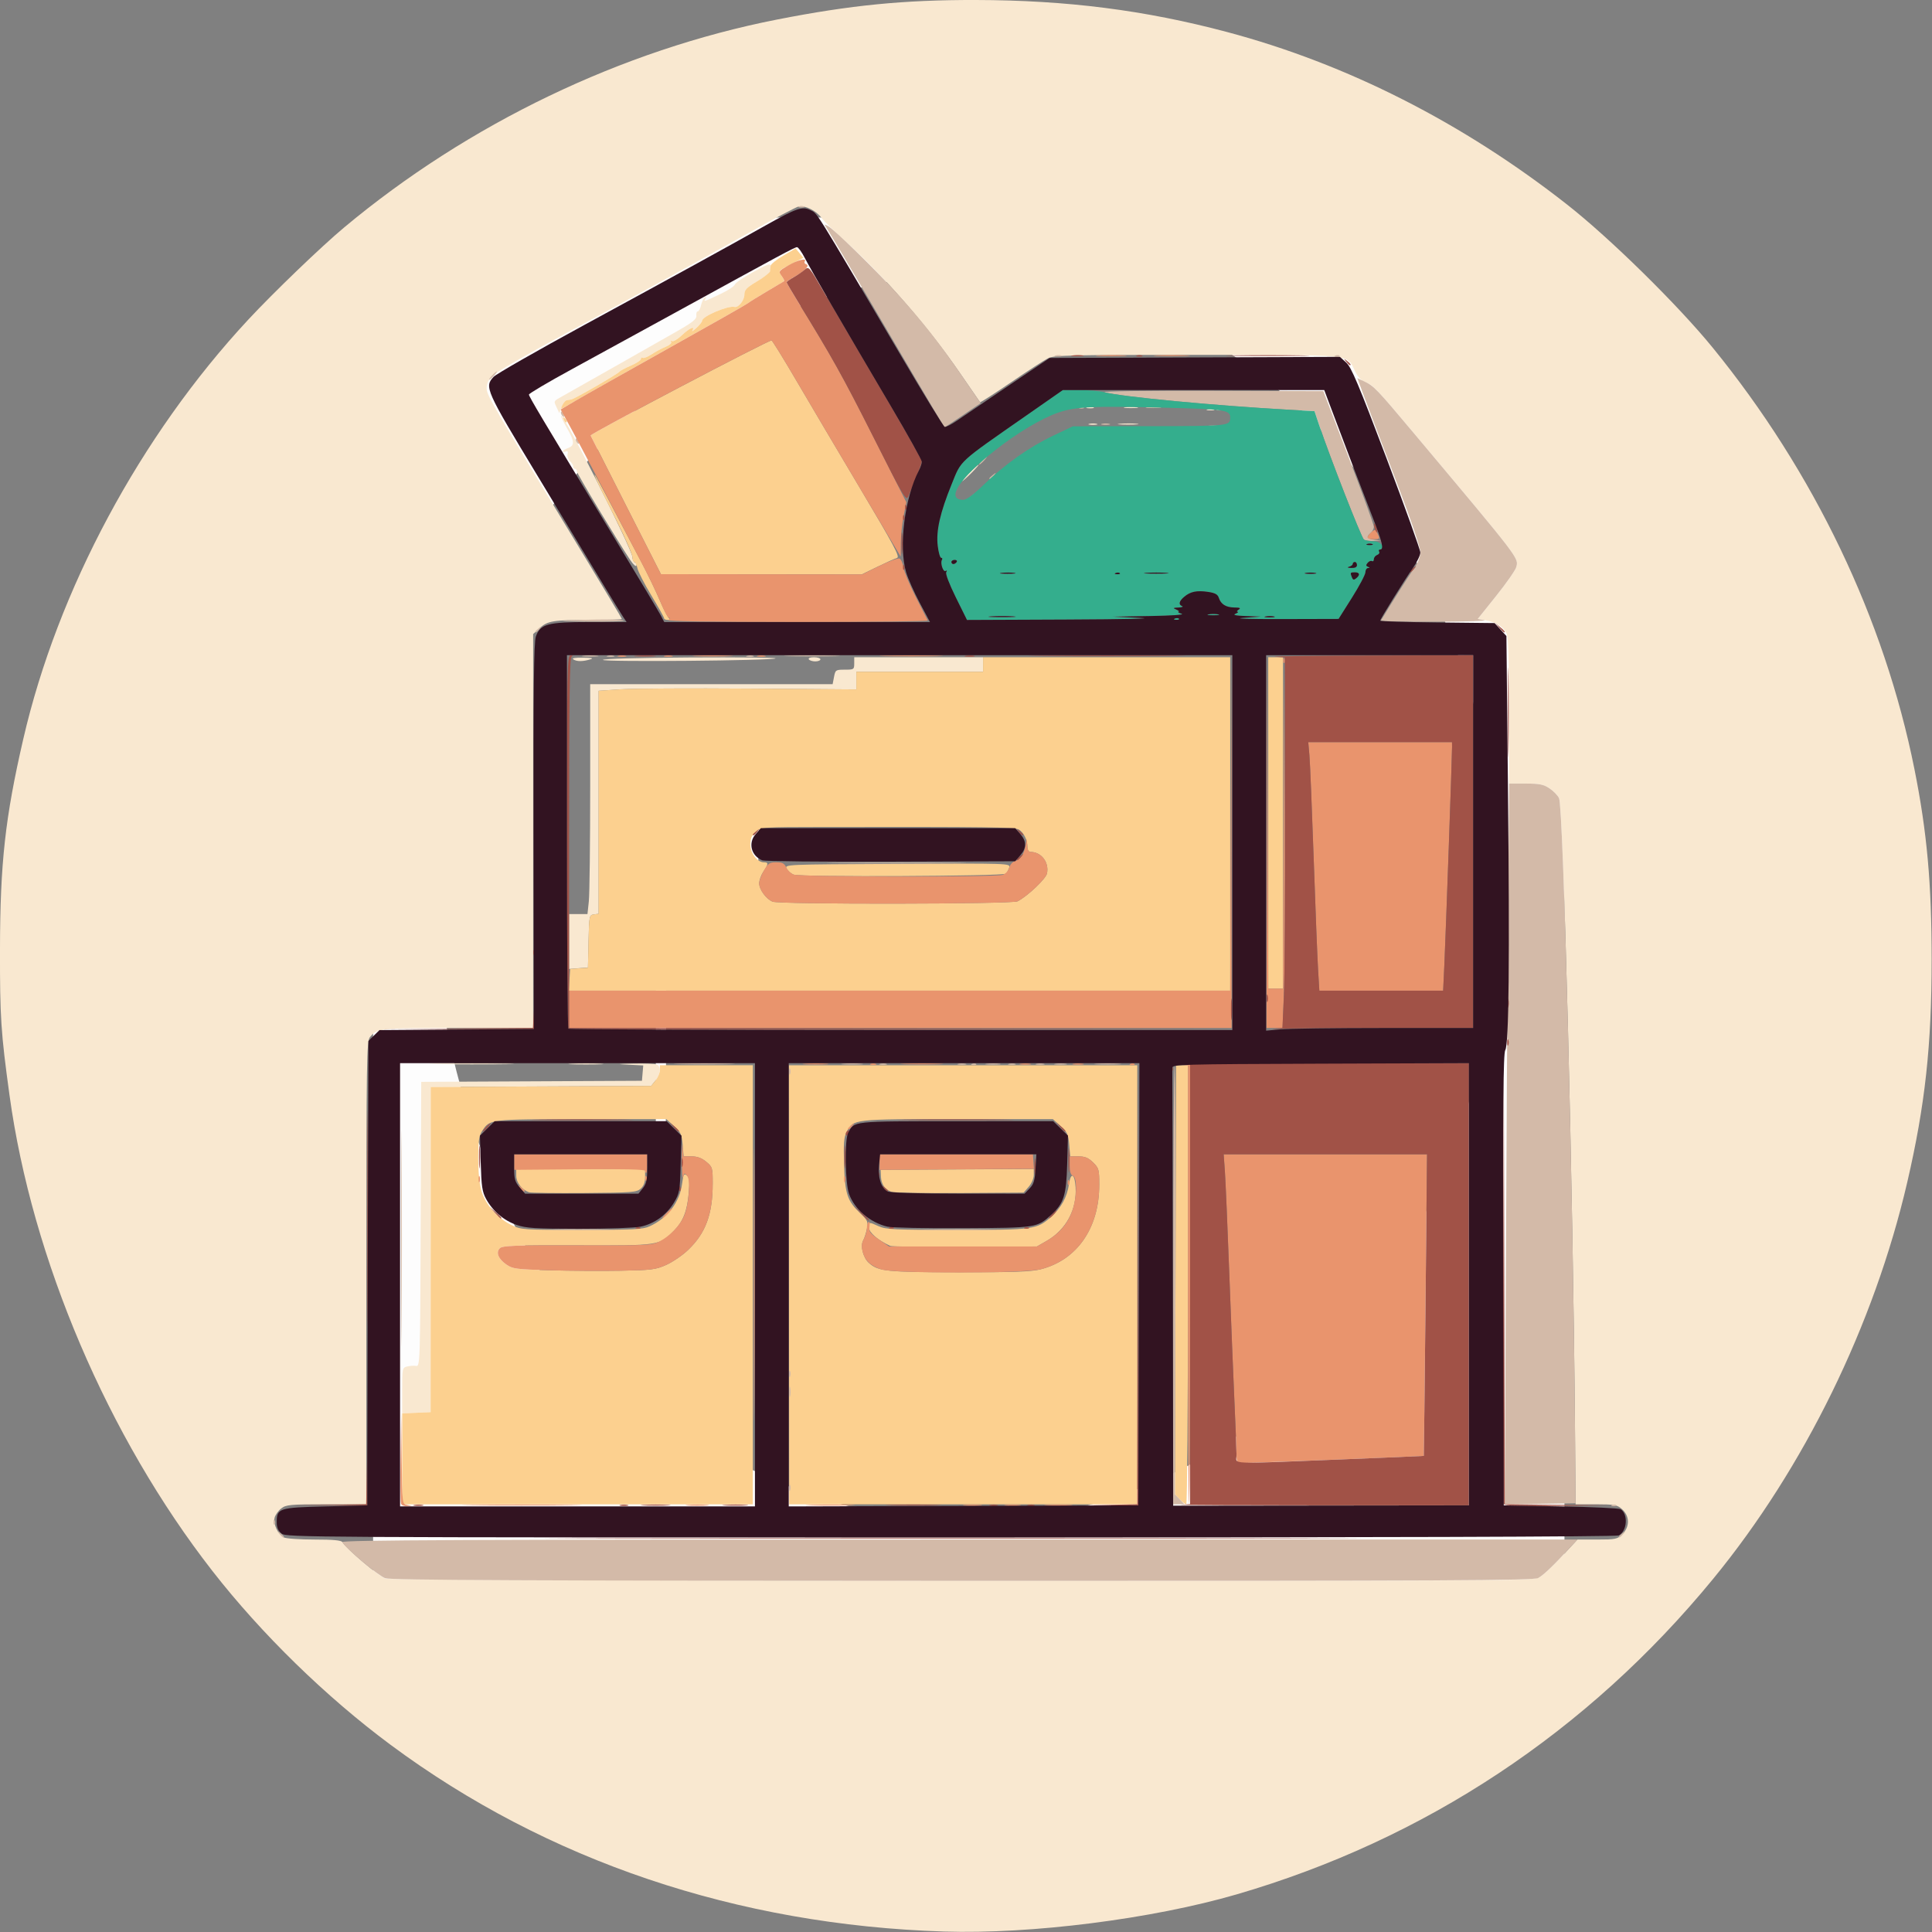
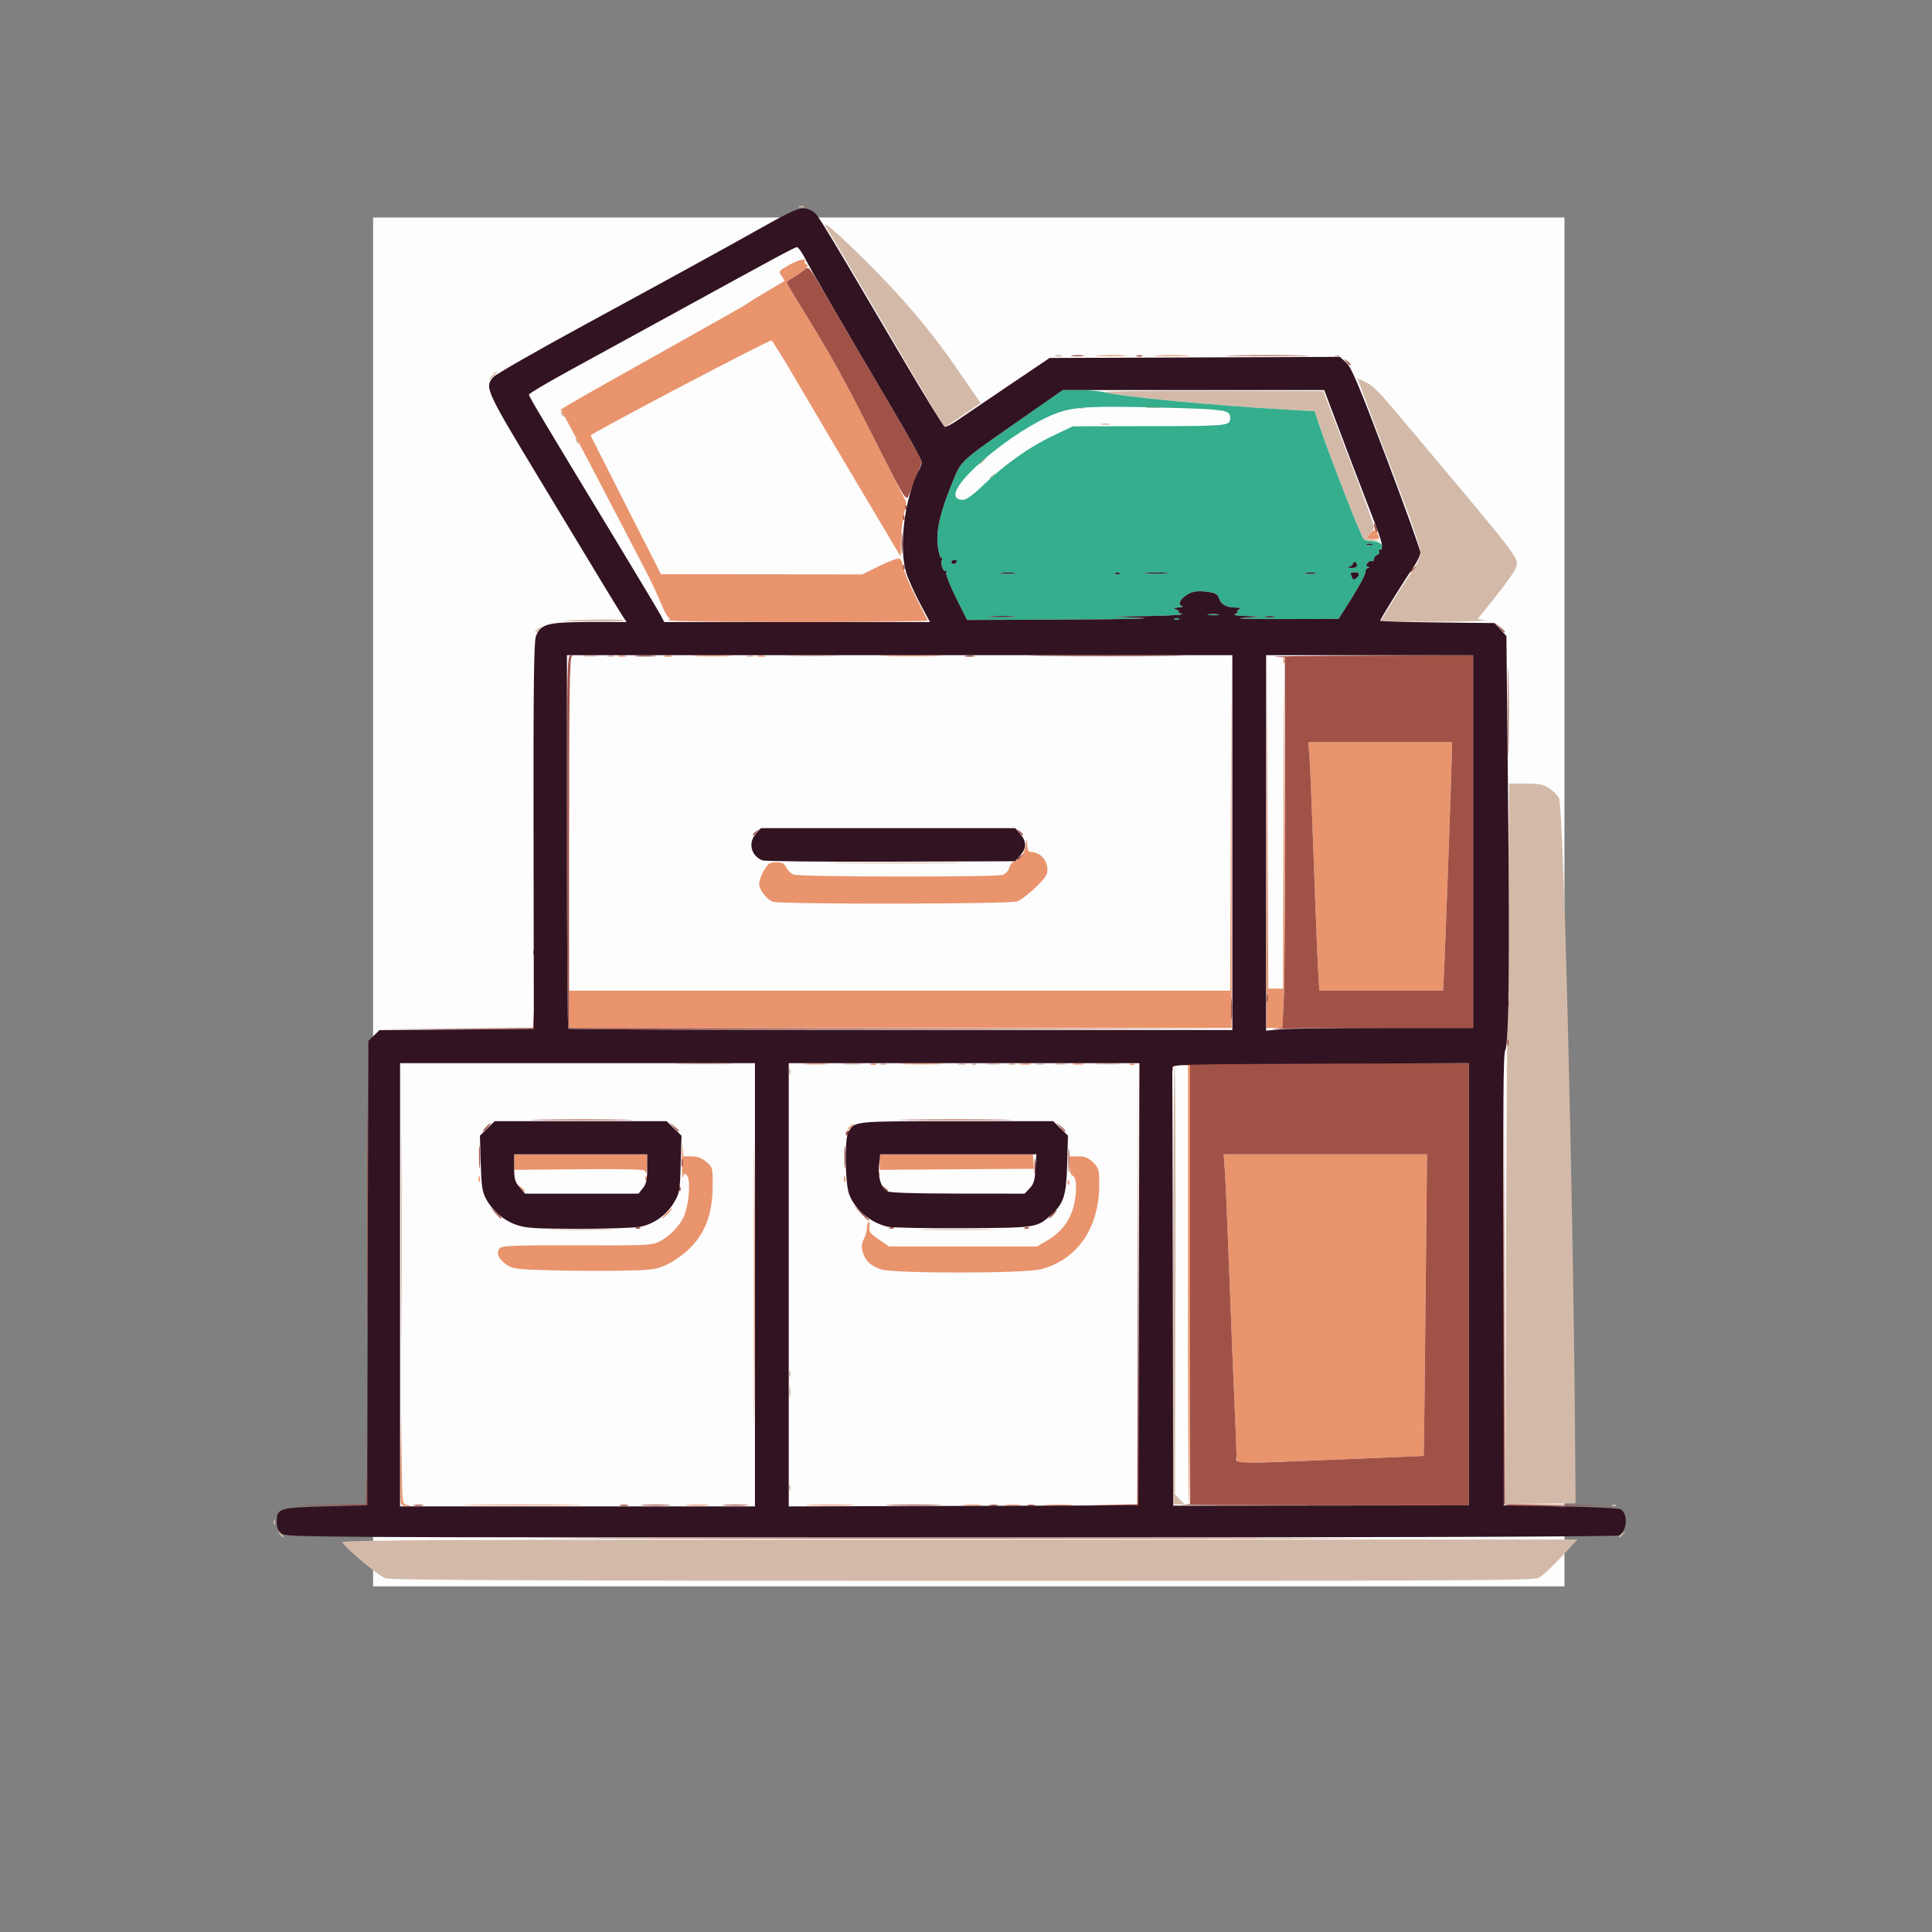
<svg xmlns="http://www.w3.org/2000/svg" version="1.1" id="svg1" width="750" height="750" viewBox="0 0 750 750">
  <rect x="0" y="0" width="750" height="750" fill="#808080" stroke="none" />
  <defs id="defs1" />
  <g id="g1" transform="translate(-52.588,-48.81)">
    <g id="g9" transform="matrix(0.82,0,0,0.804,9.458,9.564)">
-       <path style="fill:#fdfdfd;stroke-width:0.596" d="M 229.231,484.308 V 153.846 h 282 282 v 330.462 330.462 h -282 -282 z M 528.478,782.457 c 36.649,-3.038 69.686,-14.392 101.637,-34.929 39.341,-25.287 73.15,-64.278 96.268,-111.025 3.909,-7.905 12.061,-27.162 15.277,-36.089 10.071,-27.956 16.797,-59.438 19.36,-90.611 1.727,-21.015 0.99,-54.262 -1.671,-75.369 -6.511,-51.644 -25.571,-102.188 -54.576,-144.723 -9.06,-13.287 -26.785,-34.109 -37.947,-44.576 -27.23,-25.537 -57.381,-43.822 -88.676,-53.779 -21.416,-6.814 -41.806,-9.917 -65.543,-9.976 -18.681,-0.046 -32.627,1.593 -51.772,6.087 -40.514,9.51 -80.496,32.459 -112.912,64.81 -5.94,5.928 -18.388,20.234 -24.992,28.72 -28.131,36.153 -49.683,84.169 -58.664,130.7 -4.717,24.439 -6.032,38.63 -6.07,65.511 -0.03,21.148 0.23,25.92 2.485,45.503 5.876,51.047 25.649,106.447 52.918,148.266 39.643,60.795 98.733,100.306 164.308,109.866 18.101,2.639 32.623,3.102 50.57,1.614 z m -165.407,-222.269 2.3e-4,-47.159 27.677,0.126 c 15.222,0.069 29.364,0.142 31.428,0.161 l 3.751,0.036 -0.171,2.42 -0.171,2.42 -28.775,0.167 -28.775,0.167 -0.141,44.277 -0.141,44.277 -2.341,0.133 -2.341,0.133 z m 43.511,-133.992 v -40.04 l 1.192,0.747 c 0.908,0.569 1.909,0.559 4.202,-0.042 2.329,-0.611 3.102,-0.615 3.417,-0.019 0.31,0.587 5.558,0.671 22.098,0.35 11.93,-0.231 23.847,-0.546 26.481,-0.7 2.844,-0.166 4.927,-0.02 5.127,0.36 0.441,0.837 3.027,0.832 3.027,-0.005 0,-0.377 1.836,-0.645 4.406,-0.645 h 4.406 v 1.936 c 0,1.862 -0.095,1.936 -2.454,1.936 -2.368,0 -2.466,0.079 -2.815,2.259 l -0.362,2.259 h -31.609 -31.609 v 31.854 c 0,17.52 -0.159,33.64 -0.354,35.822 l -0.354,3.967 h -2.4 -2.4 z m 11.986,-39.805 c 0.685,-0.154 1.677,-0.149 2.203,0.013 0.527,0.162 -0.034,0.288 -1.246,0.281 -1.212,-0.008 -1.643,-0.139 -0.957,-0.294 z m 89.358,-50.533 c -0.838,-1.835 -0.238,-2.847 5.45,-9.189 7.448,-8.306 16.555,-15.096 23.255,-17.34 2.566,-0.859 30.858,-0.889 37.939,-0.04 3.529,0.423 3.58,0.457 3.58,2.366 v 1.936 l -19.553,0.018 c -13.075,0.012 -20.1,0.258 -21.205,0.743 -7.89,3.46 -16.576,10.384 -23.666,18.865 -3.463,4.142 -4.831,4.765 -5.8,2.641 z M 400.888,313.238 c -2.321,-4.535 -4.214,-8.489 -4.206,-8.787 0.007,-0.298 3.664,-2.901 8.124,-5.785 4.46,-2.884 13.276,-8.629 19.59,-12.767 6.314,-4.138 12.718,-8.258 14.23,-9.156 l 2.75,-1.633 -0.397,1.491 c -0.219,0.82 -0.594,1.641 -0.834,1.824 -0.24,0.183 -0.393,0.857 -0.339,1.497 0.071,0.84 -1.362,2.162 -5.134,4.737 -5.07,3.461 -24.857,16.861 -29.604,20.048 -1.287,0.864 -2.341,1.726 -2.341,1.916 0,0.189 1.151,3.042 2.557,6.34 2.604,6.105 2.767,7.619 0.884,8.196 -0.869,0.266 -1.817,-1.156 -5.279,-7.921 z m 40.944,-38.317 c 0,-0.378 7.827,-5.621 8.032,-5.381 0.454,0.532 -0.912,1.746 -4.056,3.604 -3.462,2.046 -3.977,2.276 -3.977,1.777 z" id="path9" />
-       <path style="fill:#f9e8d0" d="M 499.5,981.427 C 401.527,978.256 311.599,947.317 237.551,891.305 206.957,868.163 176.427,837.789 153.182,807.37 103.672,742.577 67.772,656.743 57.103,577.654 c -4.093,-30.341 -4.566,-37.734 -4.511,-70.5 0.07,-41.648 2.457,-63.636 11.022,-101.5 16.306,-72.093 55.436,-146.486 106.511,-202.5 C 182.114,190.006 204.715,167.841 215.5,158.657 274.354,108.534 346.945,72.978 420.503,58.243 455.263,51.28 480.583,48.74 514.5,48.812 c 43.097,0.091 80.117,4.9 119,15.457 56.82,15.427 111.56,43.757 161,83.322 20.264,16.217 52.446,48.477 68.896,69.063 47.978,60.042 81.288,131.01 95.516,203.5 5.955,30.338 8.155,55.179 8.15,92 -0.006,41.538 -3.105,70.394 -11.546,107.48 -15.684,68.912 -48.834,137.994 -91.904,191.52 C 804.168,885.029 727.162,937.027 638,963.499 c -39.932,11.856 -97.178,19.266 -138.5,17.928 z M 781.569,810.275 c 1.688,-1.029 6.386,-5.528 10.441,-9.996 l 7.372,-8.125 h 9.355 c 8.599,0 9.553,-0.198 11.809,-2.455 3.714,-3.714 3.649,-8.872 -0.156,-12.295 -2.229,-2.006 -3.554,-2.251 -12.195,-2.256 l -9.694,-0.006 -0.267,-34.744 c -0.892,-116.188 -5.482,-301.768 -7.573,-306.207 -0.638,-1.354 -2.689,-3.492 -4.558,-4.75 -2.823,-1.9 -4.726,-2.287 -11.25,-2.287 H 767 v -34.953 c 0,-24.284 -0.352,-35.726 -1.154,-37.486 -1.48,-3.248 -4.955,-5.505 -9.812,-6.373 l -3.846,-0.688 8.785,-11.197 c 4.832,-6.158 9.081,-12.378 9.444,-13.822 1.132,-4.509 2.163,-3.133 -47.91,-63.981 -18.917,-22.988 -19.754,-23.884 -23.737,-25.398 -1.737,-0.66 -3.466,-2.608 -4.76,-5.361 -3.86,-8.213 0.709,-7.741 -74.962,-7.741 -59.86,0 -67.484,0.175 -70.269,1.615 -1.718,0.888 -9.596,6.114 -17.506,11.611 -7.91,5.498 -14.526,9.833 -14.702,9.635 -0.176,-0.199 -4.398,-6.436 -9.382,-13.861 C 492.031,206.575 470.577,181.454 452,164.532 c -4.675,-4.258 -9.4,-9.003 -10.5,-10.544 -2.475,-3.466 -7.928,-6.195 -10.892,-5.451 -1.222,0.307 -11.197,5.668 -22.165,11.913 -35.695,20.325 -58.412,33.056 -88.814,49.776 -16.429,9.035 -31.392,17.831 -33.25,19.546 -2.531,2.335 -3.379,3.949 -3.379,6.43 0,3.417 1.025,5.218 45.68,80.225 10.076,16.925 18.32,30.988 18.32,31.25 0,0.262 -6.694,0.477 -14.875,0.477 -17.765,0 -20.295,0.422 -24.161,4.033 L 305,354.956 v 95.099 95.099 h -35.566 c -36.986,0 -38.23,0.13 -41.662,4.367 -1.614,1.992 -1.729,9.511 -1.75,113.883 L 226,775.154 h -18.865 c -17.301,0 -19.074,0.165 -21.388,1.984 -1.387,1.091 -2.808,3.12 -3.156,4.509 -0.747,2.975 1.552,7.978 4.353,9.478 1.058,0.566 7.556,1.03 14.44,1.03 8.92,0 12.746,0.359 13.316,1.25 2.336,3.652 17.617,16.788 20.494,17.617 2.055,0.592 105.448,0.986 273.306,1.039 262.137,0.084 270.089,0.032 273.069,-1.785 z M 243,720.219 c 0,-10.761 0.057,-11.041 2.366,-11.62 1.301,-0.327 3.214,-0.448 4.25,-0.269 1.829,0.315 1.892,-1.708 2.141,-68.416 l 0.257,-68.741 52.243,-0.259 52.243,-0.259 0.308,-3.703 0.308,-3.703 -6.808,-0.351 c -6.178,-0.319 -5.96,-0.369 2.361,-0.547 5.043,-0.108 9.88,0.077 10.75,0.411 2.208,0.847 1.972,4.627 -0.484,7.749 l -2.066,2.626 -52.184,0.259 -52.184,0.259 -0.023,78.5 -0.023,78.5 -6.727,0.296 L 243,731.245 Z m 16.75,-157.813 c 8.938,-0.166 23.562,-0.166 32.5,0 8.938,0.166 1.625,0.301 -16.25,0.301 -17.875,0 -25.188,-0.136 -16.25,-0.301 z m 63.5,0.007 c 3.712,-0.192 9.787,-0.192 13.5,0 3.712,0.192 0.675,0.35 -6.75,0.35 -7.425,0 -10.463,-0.157 -6.75,-0.35 z M 322,503.411 v -13.257 h 4.358 4.358 l 0.642,-6.147 C 331.711,480.626 332,455.651 332,428.507 v -49.353 h 57.389 57.389 l 0.657,-3.5 c 0.634,-3.378 0.812,-3.5 5.111,-3.5 4.283,0 4.455,-0.116 4.455,-3 v -3 h 30.5 30.5 v 3.5 3.5 h -30 -30 v 4.268 4.268 l -50.572,-0.383 c -27.814,-0.211 -55.264,-0.063 -61,0.328 L 336,382.346 v 53.834 53.834 l -2.25,0.32 c -2.181,0.31 -2.259,0.709 -2.529,12.971 l -0.279,12.652 -4.471,0.356 L 322,516.668 Z m 2.057,-136.201 c -0.96,-0.607 0.548,-0.891 4.5,-0.848 4.325,0.047 5.263,0.273 3.443,0.829 -3.522,1.076 -6.263,1.083 -7.943,0.019 z m 13.943,0.22 c 0,-0.535 17.152,-1.022 41.244,-1.173 22.684,-0.142 40.926,0.061 40.536,0.45 C 418.698,367.789 338,368.502 338,367.43 Z m 97.5,-0.276 c -0.361,-0.583 0.656,-1 2.441,-1 1.682,0 3.059,0.45 3.059,1 0,0.55 -1.098,1 -2.441,1 -1.343,0 -2.719,-0.45 -3.059,-1 z m -84.43,-47.79 c -6.445,-9.84 -25.362,-41.858 -25.381,-42.96 -0.012,-0.688 -0.397,-1.25 -0.856,-1.25 -0.458,0 -0.833,-0.482 -0.833,-1.071 0,-0.589 -0.71,-1.781 -1.578,-2.649 -0.868,-0.868 -1.369,-2.377 -1.113,-3.354 0.317,-1.211 0.023,-1.607 -0.922,-1.244 -0.763,0.293 -1.387,0.248 -1.387,-0.1 0,-0.347 1.125,-1.059 2.5,-1.582 3.265,-1.242 3.153,-3.181 -0.566,-9.77 -1.686,-2.988 -2.899,-5.599 -2.695,-5.802 1.175,-1.175 33.786,64.722 33.77,68.239 -0.005,1.192 0.508,2.339 1.14,2.55 0.632,0.211 0.97,0.905 0.75,1.543 -0.22,0.638 -1.493,-0.51 -2.83,-2.55 z M 511.5,277.154 c 2.148,-2.2 4.131,-4 4.406,-4 0.275,0 -1.258,1.8 -3.406,4 -2.148,2.2 -4.131,4 -4.406,4 -0.275,0 1.258,-1.8 3.406,-4 z m 56.75,-23.689 c 0.963,-0.252 2.538,-0.252 3.5,0 0.963,0.252 0.175,0.457 -1.75,0.457 -1.925,0 -2.712,-0.206 -1.75,-0.457 z m 14.526,-0.044 c 2.352,-0.211 5.952,-0.208 8,0.007 2.048,0.215 0.124,0.388 -4.276,0.384 -4.4,-0.004 -6.076,-0.179 -3.724,-0.391 z m -266.6,-7.78 c -1.545,-3.391 -1.765,-2.978 3.074,-5.751 8.873,-5.084 44.649,-25.761 53.75,-31.065 7.57,-4.412 9.452,-5.957 9.262,-7.604 -0.131,-1.137 0.171,-2.067 0.671,-2.067 0.5,0 1.204,-1.345 1.565,-2.989 0.361,-1.644 1.141,-3.288 1.734,-3.655 0.679,-0.42 0.784,-0.191 0.284,0.618 -0.934,1.511 -0.758,1.452 7.327,-2.442 3.388,-1.631 6.387,-3.656 6.664,-4.5 0.277,-0.844 4.262,-3.598 8.854,-6.12 8.644,-4.748 8.71,-4.746 7.766,0.264 -0.07,0.373 -2.828,2.318 -6.128,4.322 -5.014,3.046 -6,4.1 -6,6.417 0,2.706 -2.877,6.397 -4.625,5.934 -3.035,-0.805 -15.331,4.508 -15.385,6.649 -0.014,0.55 -1.227,2.125 -2.696,3.5 -1.469,1.375 -2.335,1.938 -1.924,1.25 1.492,-2.495 -1.42,-1.167 -4.942,2.254 -1.984,1.927 -4.087,3.207 -4.673,2.845 -0.586,-0.362 -0.776,-0.191 -0.423,0.38 0.353,0.571 -0.815,1.637 -2.595,2.368 -1.781,0.731 -4.753,2.352 -6.606,3.602 -1.853,1.25 -3.765,2.027 -4.25,1.727 -0.485,-0.3 -0.881,-0.043 -0.881,0.57 0,0.613 -2.138,2.054 -4.75,3.201 -2.612,1.147 -4.975,2.416 -5.25,2.819 -0.768,1.126 -21.251,13.186 -22.978,13.528 -0.837,0.166 -1.881,0.336 -2.32,0.378 -0.439,0.042 -1.372,1.442 -2.074,3.111 l -1.276,3.034 z m 308.093,0.82 c 0.973,-0.254 2.323,-0.237 3,0.037 0.677,0.274 -0.119,0.481 -1.769,0.461 -1.65,-0.02 -2.204,-0.244 -1.231,-0.498 z m -57,-1 c 0.973,-0.254 2.323,-0.237 3,0.037 0.677,0.274 -0.119,0.481 -1.769,0.461 -1.65,-0.02 -2.204,-0.244 -1.231,-0.498 z m 17.981,-0.023 c 1.512,-0.229 3.987,-0.229 5.5,0 1.512,0.229 0.275,0.417 -2.75,0.417 -3.025,0 -4.263,-0.187 -2.75,-0.417 z" id="path8" />
-       <path style="fill:#fcd08f" d="m 243,753.2 v -21.954 l 6.727,-0.296 6.727,-0.296 0.023,-78.5 0.023,-78.5 52.184,-0.259 52.184,-0.259 2.066,-2.626 C 364.07,569.066 365,566.82 365,565.519 v -2.365 h 22 22 v 106 106 h -83 -83 z m 125,-93.645 c 3.025,-1.375 7.675,-4.615 10.332,-7.2 C 386.674,644.24 390,635.073 390,620.194 c 0,-7.551 -0.122,-7.964 -3.077,-10.451 -2.129,-1.791 -4.248,-2.589 -6.876,-2.589 h -3.799 l -0.47,-5.665 c -0.411,-4.954 -0.926,-6.083 -4.109,-9 l -3.639,-3.335 -40.265,0.035 c -43.535,0.038 -43.168,-0.005 -46.818,5.532 -1.603,2.431 -1.934,4.74 -1.94,13.501 -0.004,6.702 0.567,12.499 1.56,15.845 1.908,6.424 7.724,13.065 14.265,16.287 4.543,2.238 5.436,2.299 33.169,2.286 24.705,-0.012 28.983,-0.24 32.129,-1.713 8.554,-4.004 14.191,-11.543 15.375,-20.563 0.603,-4.597 0.895,-5.124 2.223,-4.022 1.228,1.019 1.407,2.698 0.913,8.542 -0.733,8.676 -2.621,13.601 -6.941,18.107 -6.983,7.285 -6.681,7.238 -45.866,7.123 -29.55,-0.087 -35.352,0.128 -36.58,1.356 -2.02,2.02 -0.812,5.149 3.055,7.907 2.949,2.103 4.518,2.314 20.691,2.776 9.625,0.275 24.7,0.365 33.5,0.2 14.573,-0.273 16.49,-0.523 21.5,-2.8 z m -65,-35.082 c -3.445,-1.316 -6,-4.721 -6,-7.993 v -3.326 h 30.5 30.5 v 3.845 c 0,2.637 -0.661,4.443 -2.103,5.75 -1.935,1.753 -4.073,1.921 -26.75,2.101 -13.556,0.108 -25.322,-0.062 -26.147,-0.377 z m 123.116,44.681 -0.085,-106 H 508.515 591 v 106 106 h -82.4 -82.4 z m 119.174,-7.487 C 562.516,657.18 573,641.743 573,620.867 c 0,-7.362 -0.188,-8.055 -2.923,-10.79 -2.245,-2.245 -3.84,-2.923 -6.876,-2.923 h -3.953 l -0.47,-5.665 c -0.411,-4.954 -0.926,-6.083 -4.109,-9 l -3.639,-3.335 h -45.064 c -49.64,0 -49.344,-0.035 -52.545,6.155 -1.303,2.52 -1.542,5.55 -1.241,15.733 0.421,14.255 1.526,17.626 7.765,23.681 3.392,3.292 3.685,3.987 3.078,7.285 -0.369,2.005 -1.182,4.594 -1.806,5.753 -1.431,2.659 0.006,8.379 2.723,10.838 4.503,4.075 8.19,4.465 42.6,4.511 26.127,0.035 34.235,-0.267 38.75,-1.443 z M 474,650.359 c -5.742,-2.698 -10,-6.411 -10,-8.717 0,-2.962 -0.218,-2.928 4.628,-0.737 3.436,1.553 7.585,1.75 36.872,1.75 36.605,0 37.934,-0.187 44.703,-6.302 4.756,-4.297 7.619,-9.623 8.456,-15.731 0.836,-6.097 2.76,-5.192 3.147,1.479 0.621,10.714 -4.523,20.452 -13.63,25.806 l -4.676,2.749 -34,0.205 c -18.7,0.113 -34.675,-0.112 -35.5,-0.5 z m 0.465,-26.135 c -3.077,-1.28 -4.648,-3.659 -4.815,-7.292 L 469.5,613.654 505.75,613.45 542,613.246 v 2.898 c 0,1.621 -1.063,4.135 -2.412,5.704 l -2.412,2.806 -30.338,0.208 c -16.686,0.114 -31.253,-0.173 -32.373,-0.638 z m 136.631,148.532 -2.253,-2.398 0.251,-103.602 0.251,-103.602 H 612.173 615 v 106 c 0,58.3 -0.372,106 -0.826,106 -0.454,0 -1.839,-1.079 -3.078,-2.398 z m -288.898,-250.852 0.302,-5.25 4.221,-0.306 4.221,-0.306 0.279,-12.694 c 0.271,-12.305 0.348,-12.704 2.529,-13.013 L 336,490.015 V 436.181 382.346 l 10.428,-0.711 c 5.736,-0.391 33.186,-0.539 61,-0.328 L 458,381.69 v -4.268 -4.268 h 30 30 v -3.5 -3.5 h 58.5 58.5 v 80.5 80.5 H 478.448 321.895 Z m 212.118,-37.897 c 4.763,-2.501 13.465,-10.924 13.959,-13.511 1.03,-5.39 -2.715,-10.342 -7.822,-10.342 -0.876,0 -1.453,-0.975 -1.453,-2.453 0,-3.32 -1.737,-6.902 -4.046,-8.344 -1.9,-1.186 -14.066,-1.35 -92.648,-1.243 -28.937,0.039 -29.218,0.06 -31.85,2.324 -2.006,1.726 -2.656,3.212 -2.656,6.079 0,4.218 3.261,8.636 6.374,8.636 2.318,0 2.288,0.782 -0.174,4.5 -1.093,1.65 -1.99,4.177 -1.993,5.615 -0.008,3.027 3.317,7.667 6.382,8.905 3.384,1.367 113.308,1.209 115.928,-0.167 z M 428.315,471.119 c -1.202,-0.469 -2.676,-1.77 -3.276,-2.891 -1.091,-2.039 -1.085,-2.039 52.423,-2.306 53.11,-0.265 53.51,-0.252 52.914,1.733 -0.33,1.1 -1.023,2.45 -1.538,3 -1.171,1.249 -97.372,1.694 -100.522,0.465 z M 653,446.154 v -80 h 3.5 3.5 v 80 80 H 656.5 653 Z M 367,347.35 c 0,-0.442 -2.71,-5.388 -6.023,-10.991 -3.313,-5.603 -6.294,-11.542 -6.625,-13.196 -0.331,-1.655 -0.996,-3.009 -1.477,-3.009 -0.481,0 -0.875,-1.078 -0.875,-2.395 0,-1.317 -3.65,-9.755 -8.112,-18.75 -7.457,-15.035 -10.681,-22.048 -9.578,-20.834 0.392,0.432 7.576,14.214 22.143,42.484 2.835,5.503 6.649,13.603 8.475,18 1.826,4.397 3.826,8.326 4.445,8.73 0.71,0.463 0.479,0.74 -0.624,0.75 -0.963,0.008 -1.75,-0.346 -1.75,-0.788 z m -18,-54.408 c -9.075,-18.21 -16.633,-33.436 -16.795,-33.835 -0.328,-0.806 83.996,-46.013 85.649,-45.917 0.355,0.021 5.596,8.663 11.646,19.206 6.05,10.542 19.672,34.038 30.271,52.212 16.168,27.724 18.986,33.131 17.5,33.583 -0.974,0.296 -5.133,2.209 -9.242,4.25 l -7.472,3.711 -47.528,-0.051 -47.528,-0.051 z m -29.436,-41.496 c -0.543,-1.425 -0.428,-1.54 0.56,-0.56 0.683,0.678 0.991,1.485 0.683,1.793 -0.308,0.308 -0.867,-0.247 -1.243,-1.233 z M 319,244.154 c 0.589,-1.1 1.392,-2.034 1.785,-2.077 0.393,-0.042 1.4,-0.212 2.237,-0.378 1.726,-0.342 22.21,-12.401 22.978,-13.528 0.275,-0.404 2.638,-1.672 5.25,-2.819 2.612,-1.147 4.75,-2.588 4.75,-3.201 0,-0.613 0.397,-0.87 0.881,-0.57 0.485,0.3 2.397,-0.478 4.25,-1.727 1.853,-1.25 4.825,-2.87 6.606,-3.602 1.781,-0.731 2.948,-1.797 2.595,-2.368 -0.353,-0.571 -0.163,-0.742 0.423,-0.38 0.586,0.362 2.688,-0.918 4.673,-2.845 3.522,-3.421 6.434,-4.748 4.942,-2.254 -0.411,0.688 0.455,0.125 1.924,-1.25 1.469,-1.375 2.682,-2.95 2.696,-3.5 0.053,-2.14 12.349,-7.454 15.385,-6.649 1.747,0.464 4.625,-3.228 4.625,-5.934 0,-2.317 0.986,-3.371 6,-6.417 3.3,-2.005 6.069,-4.175 6.152,-4.822 0.084,-0.648 0.198,-1.831 0.253,-2.63 0.055,-0.799 2.748,-3.023 5.983,-4.942 l 5.882,-3.49 1.843,2.276 1.843,2.276 -5.982,3.085 c -5.936,3.061 -5.97,3.104 -4.398,5.503 0.871,1.33 1.436,2.528 1.254,2.663 -0.181,0.135 -3.842,2.351 -8.135,4.925 -4.293,2.574 -8.343,5.142 -9,5.707 -0.657,0.565 -17.62,10.379 -37.695,21.81 -20.075,11.431 -39.583,22.664 -43.352,24.962 -3.769,2.298 -7.047,4.178 -7.285,4.178 -0.238,0 0.049,-0.9 0.637,-2 z" id="path7" />
+       <path style="fill:#fdfdfd;stroke-width:0.596" d="M 229.231,484.308 V 153.846 h 282 282 v 330.462 330.462 h -282 -282 z M 528.478,782.457 z m -165.407,-222.269 2.3e-4,-47.159 27.677,0.126 c 15.222,0.069 29.364,0.142 31.428,0.161 l 3.751,0.036 -0.171,2.42 -0.171,2.42 -28.775,0.167 -28.775,0.167 -0.141,44.277 -0.141,44.277 -2.341,0.133 -2.341,0.133 z m 43.511,-133.992 v -40.04 l 1.192,0.747 c 0.908,0.569 1.909,0.559 4.202,-0.042 2.329,-0.611 3.102,-0.615 3.417,-0.019 0.31,0.587 5.558,0.671 22.098,0.35 11.93,-0.231 23.847,-0.546 26.481,-0.7 2.844,-0.166 4.927,-0.02 5.127,0.36 0.441,0.837 3.027,0.832 3.027,-0.005 0,-0.377 1.836,-0.645 4.406,-0.645 h 4.406 v 1.936 c 0,1.862 -0.095,1.936 -2.454,1.936 -2.368,0 -2.466,0.079 -2.815,2.259 l -0.362,2.259 h -31.609 -31.609 v 31.854 c 0,17.52 -0.159,33.64 -0.354,35.822 l -0.354,3.967 h -2.4 -2.4 z m 11.986,-39.805 c 0.685,-0.154 1.677,-0.149 2.203,0.013 0.527,0.162 -0.034,0.288 -1.246,0.281 -1.212,-0.008 -1.643,-0.139 -0.957,-0.294 z m 89.358,-50.533 c -0.838,-1.835 -0.238,-2.847 5.45,-9.189 7.448,-8.306 16.555,-15.096 23.255,-17.34 2.566,-0.859 30.858,-0.889 37.939,-0.04 3.529,0.423 3.58,0.457 3.58,2.366 v 1.936 l -19.553,0.018 c -13.075,0.012 -20.1,0.258 -21.205,0.743 -7.89,3.46 -16.576,10.384 -23.666,18.865 -3.463,4.142 -4.831,4.765 -5.8,2.641 z M 400.888,313.238 c -2.321,-4.535 -4.214,-8.489 -4.206,-8.787 0.007,-0.298 3.664,-2.901 8.124,-5.785 4.46,-2.884 13.276,-8.629 19.59,-12.767 6.314,-4.138 12.718,-8.258 14.23,-9.156 l 2.75,-1.633 -0.397,1.491 c -0.219,0.82 -0.594,1.641 -0.834,1.824 -0.24,0.183 -0.393,0.857 -0.339,1.497 0.071,0.84 -1.362,2.162 -5.134,4.737 -5.07,3.461 -24.857,16.861 -29.604,20.048 -1.287,0.864 -2.341,1.726 -2.341,1.916 0,0.189 1.151,3.042 2.557,6.34 2.604,6.105 2.767,7.619 0.884,8.196 -0.869,0.266 -1.817,-1.156 -5.279,-7.921 z m 40.944,-38.317 c 0,-0.378 7.827,-5.621 8.032,-5.381 0.454,0.532 -0.912,1.746 -4.056,3.604 -3.462,2.046 -3.977,2.276 -3.977,1.777 z" id="path9" />
      <path style="fill:#d3baa8" d="m 235.01,810.847 c -3.253,-1.113 -19.071,-14.661 -20.366,-17.444 -0.465,-0.998 58.306,-1.25 292.074,-1.25 h 292.656 l -2.919,3.25 c -8.194,9.124 -13.219,14.043 -15.656,15.327 -2.317,1.221 -41.024,1.415 -272.5,1.367 -206.294,-0.043 -270.621,-0.337 -273.29,-1.25 z m -50.138,-21.444 c -1.244,-1.586 -1.208,-1.621 0.378,-0.378 0.963,0.755 1.75,1.542 1.75,1.75 0,0.823 -0.821,0.293 -2.128,-1.372 z M 819,790.776 c 0,-0.208 0.787,-0.995 1.75,-1.75 1.586,-1.244 1.621,-1.208 0.378,0.378 C 819.821,791.07 819,791.599 819,790.776 Z m -636.921,-7.206 c 0.048,-1.165 0.285,-1.402 0.604,-0.604 0.289,0.722 0.253,1.584 -0.079,1.917 -0.332,0.332 -0.569,-0.258 -0.525,-1.312 z m 633.734,-8.1 c 0.722,-0.289 1.584,-0.253 1.917,0.079 0.332,0.332 -0.258,0.569 -1.312,0.525 -1.165,-0.048 -1.402,-0.285 -0.604,-0.604 z M 608,668.987 c 0,-58.392 0.304,-105.863 0.675,-105.492 0.371,0.371 0.56,47.066 0.42,103.767 l -0.255,103.092 2.254,2.4 2.254,2.4 H 610.674 608 Z m 157.485,-3.559 c 0.276,-60.376 0.737,-138.687 1.023,-174.024 l 0.521,-64.25 h 7.838 c 6.509,0 8.414,0.388 11.235,2.287 1.869,1.258 3.92,3.396 4.558,4.75 2.09,4.437 6.665,189.528 7.575,306.463 l 0.265,34 -16.759,0.274 -16.759,0.274 z M 426.158,767.154 c 0,-1.375 0.227,-1.938 0.504,-1.25 0.277,0.688 0.277,1.812 0,2.5 -0.277,0.688 -0.504,0.125 -0.504,-1.25 z m -183.68,-120.5 c 7e-5,-46.75 0.122,-65.729 0.272,-42.175 0.149,23.554 0.149,61.804 -1.2e-4,85 -0.15,23.196 -0.272,3.925 -0.272,-42.825 z m 183.774,74 c 0.011,-2.2 0.216,-2.982 0.455,-1.738 0.239,1.244 0.23,3.044 -0.02,4 -0.25,0.956 -0.446,-0.062 -0.435,-2.262 z m -0.094,-8.5 c 0,-1.375 0.227,-1.938 0.504,-1.25 0.277,0.688 0.277,1.812 0,2.5 -0.277,0.688 -0.504,0.125 -0.504,-1.25 z M 315.308,642.406 c 7.045,-0.172 18.295,-0.172 25,10e-4 6.705,0.173 0.942,0.314 -12.808,0.313 -13.75,-6.1e-4 -19.236,-0.142 -12.192,-0.314 z M 491.25,642.406 c 8.113,-0.168 21.387,-0.168 29.5,0 8.113,0.168 1.475,0.306 -14.75,0.306 -16.225,0 -22.863,-0.138 -14.75,-0.306 z m -65.092,-76.252 c 0,-1.375 0.227,-1.938 0.504,-1.25 0.277,0.688 0.277,1.812 0,2.5 -0.277,0.688 -0.504,0.125 -0.504,-1.25 z M 374.25,562.407 c 6.463,-0.174 17.038,-0.174 23.5,0 6.463,0.174 1.175,0.317 -11.75,0.317 -12.925,0 -18.212,-0.143 -11.75,-0.317 z m 77.5,0.015 c 2.337,-0.211 6.162,-0.211 8.5,0 2.337,0.211 0.425,0.383 -4.25,0.383 -4.675,0 -6.588,-0.172 -4.25,-0.383 z m 17.519,0.039 c 0.973,-0.254 2.323,-0.237 3,0.037 0.677,0.274 -0.119,0.481 -1.769,0.461 -1.65,-0.02 -2.204,-0.244 -1.231,-0.498 z m 36.981,0.004 c 0.963,-0.252 2.538,-0.252 3.5,0 0.963,0.252 0.175,0.457 -1.75,0.457 -1.925,0 -2.712,-0.206 -1.75,-0.457 z m 6.562,0.006 c 0.722,-0.289 1.584,-0.253 1.917,0.079 0.332,0.332 -0.258,0.569 -1.312,0.525 -1.165,-0.048 -1.402,-0.285 -0.604,-0.604 z m 6.955,-0.042 c 1.797,-0.223 4.497,-0.218 6,0.01 1.503,0.228 0.032,0.41 -3.268,0.405 -3.3,-0.006 -4.529,-0.192 -2.732,-0.415 z m 10.501,0.032 c 0.973,-0.254 2.323,-0.237 3,0.037 0.677,0.274 -0.119,0.481 -1.769,0.461 -1.65,-0.02 -2.204,-0.244 -1.231,-0.498 z m 12.981,0.004 c 0.963,-0.252 2.538,-0.252 3.5,0 0.963,0.252 0.175,0.457 -1.75,0.457 -1.925,0 -2.712,-0.206 -1.75,-0.457 z m 9.014,-0.028 c 1.52,-0.23 3.77,-0.224 5,0.014 1.23,0.237 -0.014,0.425 -2.764,0.418 -2.75,-0.008 -3.756,-0.202 -2.236,-0.432 z m 19.486,-0.02 c 2.888,-0.202 7.612,-0.202 10.5,0 2.888,0.202 0.525,0.367 -5.25,0.367 -5.775,0 -8.137,-0.165 -5.25,-0.367 z m -121.5,-97.012 c 14.713,-0.156 38.788,-0.156 53.5,0 14.713,0.156 2.675,0.283 -26.75,0.283 -29.425,0 -41.462,-0.128 -26.75,-0.283 z m -121.5,-99.975 c 1.788,-0.222 4.713,-0.222 6.5,0 1.788,0.222 0.325,0.403 -3.25,0.403 -3.575,0 -5.037,-0.181 -3.25,-0.403 z m 11.519,0.03 c 0.973,-0.254 2.323,-0.237 3,0.037 0.677,0.274 -0.119,0.481 -1.769,0.461 -1.65,-0.02 -2.204,-0.244 -1.231,-0.498 z m 66,0 c 0.973,-0.254 2.323,-0.237 3,0.037 0.677,0.274 -0.119,0.481 -1.769,0.461 -1.65,-0.02 -2.204,-0.244 -1.231,-0.498 z m 19.981,-0.053 c 5.912,-0.177 15.588,-0.177 21.5,0 5.912,0.177 1.075,0.321 -10.75,0.321 -11.825,0 -16.663,-0.145 -10.75,-0.321 z M 306,353.776 c 0,-0.208 0.787,-0.995 1.75,-1.75 1.586,-1.244 1.621,-1.208 0.378,0.378 C 306.821,354.07 306,354.599 306,353.776 Z m 14,-5.299 c 13.315,-0.723 28.004,-0.761 28.002,-0.073 -0.001,0.412 -7.54,0.665 -16.752,0.561 -9.213,-0.104 -14.275,-0.323 -11.25,-0.488 z m 386.328,-0.073 c 5.847,-9.831 12.326,-20.249 15.115,-24.304 2.483,-3.61 3.557,-6.273 3.557,-8.825 0,-2.214 -4.569,-15.865 -11.594,-34.638 -6.377,-17.041 -13.088,-35.092 -14.913,-40.113 l -3.32,-9.13 3.163,1.527 c 4.797,2.315 5.604,3.174 24.169,25.734 50.073,60.848 49.042,59.471 47.91,63.981 -0.362,1.444 -4.614,7.664 -9.448,13.822 l -8.789,11.197 3.161,0.618 c 1.739,0.34 -8.678,0.678 -23.148,0.75 -14.47,0.072 -26.108,-0.206 -25.863,-0.618 z m -8.026,-39.042 c -1.108,-0.704 -16.213,-40.119 -21.217,-55.362 l -2.184,-6.654 -11.7,-0.663 C 627.545,244.66 583.204,240.37 575.5,238.196 c -1.717,-0.485 19.791,-0.781 50.291,-0.694 l 53.291,0.153 11.959,31.86 C 697.619,287.037 703,302.17 703,303.142 c 0,0.972 -0.675,2.327 -1.5,3.012 -2.302,1.911 -1.809,2.835 1.75,3.277 l 3.25,0.403 -3.5,0.145 c -1.925,0.08 -4.039,-0.198 -4.698,-0.617 z M 511,289.776 c 0,-0.208 0.787,-0.995 1.75,-1.75 1.586,-1.244 1.621,-1.208 0.378,0.378 C 511.821,290.07 511,290.599 511,289.776 Z m 10,-10 c 0,-0.208 0.787,-0.995 1.75,-1.75 1.586,-1.244 1.621,-1.208 0.378,0.378 C 521.821,280.07 521,280.599 521,279.776 Z m -3.5,-8.622 c 0.995,-1.1 2.035,-2 2.31,-2 0.275,0 -0.314,0.9 -1.31,2 -0.995,1.1 -2.035,2 -2.31,2 -0.275,0 0.314,-0.9 1.31,-2 z m -192.041,-9.067 c -0.363,-0.587 -0.445,-1.281 -0.183,-1.543 0.262,-0.262 0.743,0.218 1.069,1.067 0.676,1.762 0.1,2.072 -0.886,0.477 z m 160.097,-31.215 c -7.669,-13.32 -19.767,-34.339 -26.885,-46.709 -7.117,-12.37 -13.651,-23.574 -14.519,-24.899 -1.508,-2.301 -1.49,-2.36 0.385,-1.335 2.963,1.621 22.843,21.41 32.875,32.724 11.985,13.517 19.894,23.77 30.513,39.555 l 8.926,13.268 -8.422,5.838 c -4.632,3.211 -8.536,5.824 -8.676,5.806 -0.14,-0.018 -6.529,-10.93 -14.198,-24.25 z M 624.25,254.438 c 1.512,-0.229 3.987,-0.229 5.5,0 1.512,0.229 0.275,0.417 -2.75,0.417 -3.025,0 -4.263,-0.187 -2.75,-0.417 z m -50,-0.973 c 0.963,-0.252 2.538,-0.252 3.5,0 0.963,0.252 0.175,0.457 -1.75,0.457 -1.925,0 -2.712,-0.206 -1.75,-0.457 z m -255.791,-4.377 c -0.363,-0.587 -0.445,-1.281 -0.183,-1.543 0.262,-0.262 0.743,0.218 1.069,1.067 0.676,1.762 0.1,2.072 -0.886,0.477 z M 628.75,246.492 c 0.688,-0.277 1.812,-0.277 2.5,0 0.688,0.277 0.125,0.504 -1.25,0.504 -1.375,0 -1.938,-0.227 -1.25,-0.504 z m -64.938,-1.021 c 0.722,-0.289 1.584,-0.253 1.917,0.079 0.332,0.332 -0.258,0.569 -1.312,0.525 -1.165,-0.048 -1.402,-0.285 -0.604,-0.604 z m 31.955,-0.042 c 1.797,-0.223 4.497,-0.218 6,0.01 1.503,0.228 0.032,0.41 -3.268,0.405 -3.3,-0.006 -4.529,-0.192 -2.732,-0.415 z M 285.5,230.154 c 0.995,-1.1 2.035,-2 2.31,-2 0.275,0 -0.314,0.9 -1.31,2 -0.995,1.1 -2.035,2 -2.31,2 -0.275,0 0.314,-0.9 1.31,-2 z m 266.769,-9.693 c 0.973,-0.254 2.323,-0.237 3,0.037 0.677,0.274 -0.119,0.481 -1.769,0.461 -1.65,-0.02 -2.204,-0.244 -1.231,-0.498 z m 132.543,0.01 c 0.722,-0.289 1.584,-0.253 1.917,0.079 0.332,0.332 -0.258,0.569 -1.312,0.525 -1.165,-0.048 -1.402,-0.285 -0.604,-0.604 z M 430.75,148.492 c 0.688,-0.277 1.812,-0.277 2.5,0 0.688,0.277 0.125,0.504 -1.25,0.504 -1.375,0 -1.938,-0.227 -1.25,-0.504 z" id="path6" />
      <path style="fill:#e9946d" d="m 242.448,774.879 c -0.269,-0.701 -0.358,-10.939 -0.198,-22.75 l 0.292,-21.475 0.229,22.18 c 0.228,22.124 0.235,22.182 2.479,22.614 l 2.25,0.433 -2.281,0.136 c -1.255,0.075 -2.502,-0.437 -2.771,-1.139 z m 34.371,0.525 c 12.825,-0.158 33.525,-0.158 46,3.8e-4 12.475,0.159 1.981,0.288 -23.319,0.288 -25.3,-2.1e-4 -35.507,-0.13 -22.681,-0.288 z m 101.462,0.013 c 2.629,-0.207 6.679,-0.204 9,0.006 2.321,0.21 0.17,0.379 -4.78,0.376 -4.95,-0.003 -6.849,-0.175 -4.22,-0.381 z m 58.022,-0.01 c 5.391,-0.18 13.941,-0.179 19,0.002 5.059,0.181 0.648,0.329 -9.802,0.328 -10.45,-9.6e-4 -14.589,-0.149 -9.198,-0.329 z m 72.948,0.018 c 2.062,-0.216 5.438,-0.216 7.5,0 2.062,0.216 0.375,0.392 -3.75,0.392 -4.125,0 -5.812,-0.177 -3.75,-0.392 z m 19.5,0.005 c 1.788,-0.222 4.713,-0.222 6.5,0 1.788,0.222 0.325,0.403 -3.25,0.403 -3.575,0 -5.037,-0.181 -3.25,-0.403 z m 19.537,-0.017 c 3.183,-0.199 8.133,-0.197 11,0.004 2.867,0.201 0.263,0.364 -5.787,0.362 -6.05,-0.002 -8.396,-0.167 -5.213,-0.366 z M 409.482,669.154 c 0,-58.575 0.12,-82.537 0.268,-53.25 0.147,29.288 0.147,77.213 0,106.5 -0.147,29.288 -0.268,5.325 -0.268,-53.25 z M 615,669.214 V 563.275 l -3.75,-0.392 -3.75,-0.392 4.25,-0.168 4.25,-0.168 v 106.5 c 0,58.575 -0.225,106.5 -0.5,106.5 -0.275,0 -0.5,-47.673 -0.5,-105.94 z m 22.991,82.19 c -0.005,-2.062 -0.443,-13.425 -0.973,-25.25 -0.53,-11.825 -1.639,-39.95 -2.464,-62.5 -0.825,-22.55 -1.761,-44.712 -2.079,-49.25 l -0.579,-8.25 h 48.14 48.14 l -0.715,72.75 c -0.393,40.013 -0.771,72.804 -0.838,72.87 -0.195,0.19 -80.708,3.41 -84.873,3.394 -3.662,-0.014 -3.75,-0.102 -3.76,-3.764 z M 313,662.154 c -16.173,-0.462 -17.742,-0.673 -20.691,-2.776 -3.867,-2.758 -5.075,-5.886 -3.055,-7.907 1.228,-1.228 7.03,-1.443 36.58,-1.356 32.94,0.097 35.355,-0.018 38.893,-1.841 4.879,-2.515 9.769,-7.653 11.709,-12.307 2.291,-5.493 3.19,-17.353 1.472,-19.423 -1.252,-1.508 -1.424,-1.444 -1.937,0.727 -0.31,1.31 -0.554,-2.567 -0.544,-8.617 0.011,-6.05 0.168,-8.863 0.35,-6.25 l 0.331,4.75 h 3.868 c 2.703,0 4.796,0.78 6.945,2.589 2.955,2.487 3.077,2.899 3.077,10.451 0,14.879 -3.326,24.047 -11.668,32.161 -2.658,2.585 -7.307,5.825 -10.332,7.2 -5.01,2.277 -6.927,2.526 -21.5,2.8 -8.8,0.165 -23.875,0.075 -33.5,-0.2 z m 156.684,-0.449 c -5.075,-1.81 -7.472,-4.124 -8.635,-8.335 -0.723,-2.618 -0.6,-4.184 0.494,-6.3 0.801,-1.549 1.456,-3.937 1.456,-5.307 0,-1.37 0.369,-2.718 0.819,-2.997 0.45,-0.278 0.633,0.76 0.406,2.307 -0.356,2.424 0.257,3.281 4.431,6.197 l 4.844,3.384 h 35 35 l 4.676,-2.749 c 6.013,-3.535 10.148,-8.6 12.195,-14.937 2.116,-6.553 2.188,-15.662 0.129,-16.452 -1.018,-0.391 -1.5,-1.986 -1.5,-4.969 v -4.393 h 4.077 c 3.173,0 4.725,0.648 7,2.923 2.735,2.735 2.923,3.428 2.923,10.79 0,20.876 -10.484,36.313 -27.711,40.8 -7.926,2.064 -69.837,2.096 -75.606,0.038 z M 368,634.654 c 1.292,-1.375 2.574,-2.5 2.849,-2.5 0.275,0 -0.557,1.125 -1.849,2.5 -1.292,1.375 -2.574,2.5 -2.849,2.5 -0.275,0 0.557,-1.125 1.849,-2.5 z m -69.128,-12.25 c -1.244,-1.586 -1.208,-1.621 0.378,-0.378 0.963,0.755 1.75,1.542 1.75,1.75 0,0.823 -0.821,0.293 -2.128,-1.372 z m 259.207,-2.833 c 0.048,-1.165 0.285,-1.402 0.604,-0.604 0.289,0.722 0.253,1.584 -0.079,1.917 -0.332,0.332 -0.569,-0.258 -0.525,-1.312 z m -278.921,-1.417 c 0,-1.375 0.227,-1.938 0.504,-1.25 0.277,0.688 0.277,1.812 0,2.5 -0.277,0.688 -0.504,0.125 -0.504,-1.25 z m 173,0 c 0,-1.375 0.227,-1.938 0.504,-1.25 0.277,0.688 0.277,1.812 0,2.5 -0.277,0.688 -0.504,0.125 -0.504,-1.25 z m -94.079,-0.583 c 0.048,-1.165 0.285,-1.402 0.604,-0.604 0.289,0.722 0.253,1.584 -0.079,1.917 -0.332,0.332 -0.569,-0.258 -0.525,-1.312 z M 358,614.126 c 0,-0.688 -10.259,-0.936 -31.001,-0.75 l -31.001,0.278 5.3e-4,-3.75 5.3e-4,-3.75 h 31.5 31.5 v 4.5 c 0,2.475 -0.225,4.5 -0.5,4.5 -0.275,0 -0.5,-0.463 -0.5,-1.028 z m 111,-4.222 -2.5e-4,-3.75 h 36.296 36.296 l 0.236,3.5 0.236,3.5 -5.281,0.027 c -2.905,0.015 -19.344,0.127 -36.531,0.25 l -31.25,0.223 z M 454,593.776 c 0,-0.208 0.787,-0.995 1.75,-1.75 1.586,-1.244 1.621,-1.208 0.378,0.378 C 454.821,594.07 454,594.599 454,593.776 Z m -20.216,-31.361 c 2.906,-0.203 7.406,-0.201 10,0.005 2.594,0.205 0.216,0.371 -5.284,0.368 -5.5,-0.003 -7.622,-0.171 -4.716,-0.373 z m 30.966,0.076 c 0.688,-0.277 1.812,-0.277 2.5,0 0.688,0.277 0.125,0.504 -1.25,0.504 -1.375,0 -1.938,-0.227 -1.25,-0.504 z m 16,-0.082 c 4.537,-0.185 11.963,-0.185 16.5,0 4.537,0.185 0.825,0.337 -8.25,0.337 -9.075,0 -12.787,-0.152 -8.25,-0.337 z m 55,0.038 c 1.238,-0.238 3.263,-0.238 4.5,0 1.238,0.238 0.225,0.433 -2.25,0.433 -2.475,0 -3.487,-0.195 -2.25,-0.433 z m 25,0 c 1.238,-0.238 3.263,-0.238 4.5,0 1.238,0.238 0.225,0.433 -2.25,0.433 -2.475,0 -3.487,-0.195 -2.25,-0.433 z m 27.062,0.023 c 0.722,-0.289 1.584,-0.253 1.917,0.079 0.332,0.332 -0.258,0.569 -1.312,0.525 -1.165,-0.048 -1.402,-0.285 -0.604,-0.604 z M 322,536.154 v -9 h 156.494 156.494 l 0.299,-80.25 0.299,-80.25 0.04,89.25 0.04,89.25 H 478.833 322 Z m 330.314,-79.75 0.135,-88.75 0.282,79.25 0.282,79.25 H 656.506 660 l 0.243,-76.25 0.243,-76.25 0.317,67.5 c 0.174,37.125 0.016,75.713 -0.351,85.75 l -0.668,18.25 h -3.802 -3.802 z m 24.274,60.5 c -0.333,-5.638 -1.27,-29.825 -2.083,-53.75 -0.813,-23.925 -1.722,-46.312 -2.019,-49.75 l -0.541,-6.25 H 705.972 740 l 0.025,2.25 c 0.039,3.492 -3.022,91.746 -3.659,105.5 l -0.567,12.25 H 706.496 677.192 Z M 418.388,484.174 C 415.407,482.969 412,478.326 412,475.467 c 0,-1.329 1.012,-4.19 2.25,-6.357 1.961,-3.434 2.711,-3.941 5.839,-3.948 2.87,-0.006 3.82,0.497 4.738,2.512 0.632,1.386 2.213,2.925 3.515,3.42 3.111,1.183 95.927,1.288 99.02,0.113 1.312,-0.499 2.668,-2.035 3.014,-3.413 0.346,-1.378 1.487,-2.779 2.536,-3.112 2.749,-0.872 4.318,-3.111 5.139,-7.33 l 0.719,-3.698 0.115,3.25 c 0.075,2.123 0.619,3.25 1.568,3.25 5.107,0 8.852,4.952 7.822,10.342 -0.494,2.587 -9.197,11.009 -13.959,13.511 -2.62,1.376 -112.543,1.535 -115.928,0.167 z M 660.079,367.571 c 0.048,-1.165 0.285,-1.402 0.604,-0.604 0.289,0.722 0.253,1.584 -0.079,1.917 -0.332,0.332 -0.569,-0.258 -0.525,-1.312 z M 345.25,365.465 c 0.963,-0.252 2.538,-0.252 3.5,0 0.963,0.252 0.175,0.457 -1.75,0.457 -1.925,0 -2.712,-0.206 -1.75,-0.457 z m 22,0 c 0.963,-0.252 2.538,-0.252 3.5,0 0.963,0.252 0.175,0.457 -1.75,0.457 -1.925,0 -2.712,-0.206 -1.75,-0.457 z m 15,-0.054 c 4.263,-0.187 11.238,-0.187 15.5,0 4.263,0.187 0.775,0.341 -7.75,0.341 -8.525,0 -12.012,-0.153 -7.75,-0.341 z m 29,0.054 c 0.963,-0.252 2.538,-0.252 3.5,0 0.963,0.252 0.175,0.457 -1.75,0.457 -1.925,0 -2.712,-0.206 -1.75,-0.457 z m 60.5,-0.058 c 6.737,-0.173 17.762,-0.173 24.5,0 6.737,0.173 1.225,0.315 -12.25,0.315 -13.475,0 -18.988,-0.142 -12.25,-0.315 z M 369,348.154 c 0.825,-0.533 1.009,-0.976 0.408,-0.985 -0.601,-0.008 -2.287,-3.053 -3.747,-6.765 -1.46,-3.712 -5.06,-11.475 -8,-17.25 -18.675,-36.687 -30.495,-59.669 -34.746,-67.559 l -4.881,-9.059 7.233,-4.358 c 3.978,-2.397 23.658,-13.716 43.733,-25.152 20.075,-11.437 37.038,-21.256 37.695,-21.821 0.657,-0.565 4.707,-3.133 9,-5.707 4.293,-2.574 7.963,-4.8 8.157,-4.947 0.194,-0.147 -0.361,-1.284 -1.232,-2.528 -1.539,-2.197 -1.45,-2.34 3.148,-5.048 4.588,-2.702 8.934,-3.766 7.785,-1.906 -0.311,0.503 5e-5,1.105 0.691,1.337 1.815,0.611 -0.559,3.235 -5.374,5.941 -2.129,1.196 -3.87,2.43 -3.869,2.741 4e-4,0.311 2.313,4.391 5.139,9.066 16.186,26.777 21.489,36.46 35.772,65.322 l 15.748,31.822 -1.293,6.678 c -0.711,3.673 -1.31,9.583 -1.33,13.135 L 479,317.567 460.25,285.43 C 449.938,267.754 436.325,244.278 430,233.262 c -6.325,-11.016 -11.791,-20.047 -12.146,-20.069 -1.648,-0.1 -85.978,45.108 -85.649,45.915 0.162,0.399 7.72,15.624 16.795,33.835 l 16.5,33.109 47.634,0.051 47.634,0.051 8.167,-4.088 c 4.492,-2.248 8.755,-3.862 9.474,-3.586 0.719,0.276 1.587,2.249 1.928,4.384 0.341,2.135 2.979,8.586 5.86,14.336 2.882,5.75 5.404,10.791 5.604,11.204 0.2,0.412 -27.686,0.743 -61.969,0.735 -40.613,-0.01 -61.811,-0.353 -60.833,-0.985 z m 331,-39.845 c 0,-0.465 0.826,-1.593 1.836,-2.507 1.729,-1.564 1.903,-1.515 2.979,0.845 1.08,2.37 0.98,2.507 -1.836,2.507 -1.638,0 -2.979,-0.38 -2.979,-0.845 z m -127.211,-87.896 c 3.459,-0.196 8.859,-0.194 12,0.004 3.141,0.198 0.311,0.358 -6.289,0.356 -6.6,-0.002 -9.17,-0.164 -5.711,-0.36 z m 27.417,8.6e-4 c 3.688,-0.192 9.988,-0.193 14,-0.003 4.012,0.19 0.994,0.347 -6.706,0.349 -7.7,0.002 -10.982,-0.154 -7.294,-0.346 z" id="path5" />
      <path style="fill:#34ae8d" d="m 505.083,337.232 c -3.096,-6.382 -4.982,-11.434 -4.536,-12.155 0.462,-0.747 0.349,-0.978 -0.286,-0.586 -1.173,0.725 -2.658,-3.888 -1.733,-5.385 0.324,-0.525 0.157,-0.954 -0.371,-0.954 -0.528,0 -1.263,-2.601 -1.632,-5.781 -0.843,-7.263 1.084,-15.952 6.621,-29.853 4.689,-11.772 2.691,-9.903 35.473,-33.2 l 17.119,-12.166 h 7.765 c 4.271,0 9.392,0.427 11.381,0.949 8.842,2.32 52.198,6.532 88.316,8.579 l 11.7,0.663 2.184,6.654 c 5.004,15.244 20.109,54.658 21.217,55.362 0.659,0.419 2.675,0.768 4.479,0.777 3.289,0.015 5.915,2.95 3.392,3.791 -0.652,0.217 -0.93,0.81 -0.617,1.317 0.313,0.507 -0.134,1.192 -0.994,1.522 -0.86,0.33 -1.563,1.253 -1.563,2.052 0,0.799 -0.399,1.205 -0.887,0.904 -0.488,-0.301 -1.406,0.078 -2.042,0.844 -0.882,1.063 -0.85,1.514 0.137,1.91 0.988,0.397 0.998,0.537 0.042,0.597 -0.688,0.043 -1.25,0.967 -1.25,2.053 0,1.086 -2.859,6.598 -6.352,12.25 l -6.352,10.276 -26.898,0.072 C 644.155,347.767 636.183,347.523 641,347.162 l 8.5,-0.636 -7,-0.257 c -4.962,-0.182 -6.418,-0.507 -5,-1.116 1.1,-0.473 1.55,-0.898 1,-0.945 -0.55,-0.047 -0.325,-0.522 0.5,-1.055 1.129,-0.73 0.634,-0.981 -2,-1.016 -4.033,-0.054 -6.413,-1.56 -7.405,-4.684 -0.528,-1.663 -1.768,-2.353 -5.133,-2.858 -5.306,-0.796 -8.339,-0.151 -11.278,2.398 -2.455,2.129 -2.792,3.748 -0.934,4.498 0.688,0.277 -0.1,0.572 -1.75,0.654 -2.604,0.13 -2.736,0.263 -1,1.009 1.1,0.473 1.55,0.936 1,1.029 -0.55,0.093 0.125,0.53 1.5,0.971 1.516,0.486 -4.387,0.92 -15,1.104 l -17.5,0.304 13,0.592 c 7.383,0.336 -7.55,0.68 -34.559,0.796 l -47.559,0.204 z M 532.25,346.417 c -2.888,-0.202 -7.612,-0.202 -10.5,0 -2.888,0.202 -0.525,0.367 5.25,0.367 5.775,0 8.137,-0.165 5.25,-0.367 z m 123.512,0.05 c -0.956,-0.25 -2.756,-0.259 -4,-0.02 -1.244,0.239 -0.462,0.444 1.738,0.455 2.2,0.011 3.218,-0.185 2.262,-0.435 z M 696,326.031 c 0,-0.483 -0.9,-0.878 -2,-0.878 -2.206,0 -2.275,0.121 -1.383,2.444 0.477,1.244 0.929,1.348 2,0.459 C 695.378,327.426 696,326.514 696,326.031 Z m -163.232,-0.592 c -1.503,-0.228 -4.203,-0.233 -6,-0.01 -1.797,0.223 -0.568,0.409 2.732,0.415 3.3,0.006 4.771,-0.176 3.268,-0.405 z m 49.961,0.11 c -0.332,-0.332 -1.195,-0.368 -1.917,-0.079 -0.798,0.319 -0.561,0.556 0.604,0.604 1.054,0.043 1.645,-0.193 1.312,-0.525 z M 604.75,325.419 c -2.612,-0.206 -6.888,-0.206 -9.5,0 -2.612,0.206 -0.475,0.375 4.75,0.375 5.225,0 7.362,-0.169 4.75,-0.375 z m 70.5,0.029 c -1.238,-0.238 -3.263,-0.238 -4.5,0 -1.238,0.238 -0.225,0.433 2.25,0.433 2.475,0 3.487,-0.195 2.25,-0.433 z M 695,321.654 c 0,-0.825 -0.45,-1.5 -1,-1.5 -0.55,0 -1,0.417 -1,0.927 0,0.51 -0.787,1.132 -1.75,1.384 -1.077,0.281 -0.692,0.502 1,0.573 1.829,0.077 2.75,-0.386 2.75,-1.384 z m -189.5,-1.5 c 0.34,-0.55 -0.084,-1 -0.941,-1 -0.857,0 -1.559,0.45 -1.559,1 0,0.55 0.423,1 0.941,1 0.518,0 1.219,-0.45 1.559,-1 z m 196.75,-8.662 c -0.688,-0.277 -1.812,-0.277 -2.5,0 -0.688,0.277 -0.125,0.504 1.25,0.504 1.375,0 1.938,-0.227 1.25,-0.504 z M 518.165,282.991 c 10.093,-9.954 21.651,-18.31 32.826,-23.732 l 9.491,-4.605 36.338,-0.069 c 37.761,-0.071 38.113,-0.109 38.165,-4.11 0.048,-3.723 -2.247,-4.074 -31.653,-4.834 -33.475,-0.866 -41.64,-0.469 -49.825,2.418 -7.826,2.761 -19.541,9.898 -29.789,18.147 -17.152,13.808 -23.546,23.948 -15.1,23.948 1.491,0 4.808,-2.489 9.548,-7.163 z m 90.647,64.48 c 0.722,-0.289 1.584,-0.253 1.917,0.079 0.332,0.332 -0.258,0.569 -1.312,0.525 -1.165,-0.048 -1.402,-0.285 -0.604,-0.604 z m 15.938,-2.023 c 1.238,-0.238 3.263,-0.238 4.5,0 1.238,0.238 0.225,0.433 -2.25,0.433 -2.475,0 -3.487,-0.195 -2.25,-0.433 z" id="path4" />
      <path style="fill:#a15247" d="m 347.331,791.404 c 86.257,-0.141 227.107,-0.141 313,10e-6 85.893,0.141 15.319,0.256 -156.831,0.256 -172.15,0 -242.426,-0.115 -156.169,-0.256 z M 208.473,775.417 l 17.475,-0.309 0.316,-14.978 0.316,-14.978 -0.04,15.251 -0.04,15.251 -17.751,0.036 -17.751,0.036 z m 40.288,0.03 c 1.244,-0.239 3.044,-0.23 4,0.02 0.956,0.25 -0.062,0.446 -2.262,0.435 -2.2,-0.011 -2.982,-0.216 -1.738,-0.455 z m 97.488,0.018 c 0.963,-0.252 2.538,-0.252 3.5,0 0.963,0.252 0.175,0.457 -1.75,0.457 -1.925,0 -2.712,-0.206 -1.75,-0.457 z m 11,-0.05 c 3.163,-0.198 8.338,-0.198 11.5,0 3.163,0.198 0.575,0.361 -5.75,0.361 -6.325,0 -8.912,-0.162 -5.75,-0.361 z m 38.534,5.9e-4 c 2.906,-0.203 7.406,-0.201 10,0.005 2.594,0.205 0.216,0.371 -5.284,0.368 -5.5,-0.003 -7.622,-0.171 -4.716,-0.373 z m 78.466,-0.008 c 5.912,-0.177 15.588,-0.177 21.5,0 5.912,0.177 1.075,0.321 -10.75,0.321 -11.825,0 -16.663,-0.145 -10.75,-0.321 z m 47,0.057 c 0.963,-0.252 2.538,-0.252 3.5,0 0.963,0.252 0.175,0.457 -1.75,0.457 -1.925,0 -2.712,-0.206 -1.75,-0.457 z m 18.019,-0.004 c 0.973,-0.254 2.323,-0.237 3,0.037 0.677,0.274 -0.119,0.481 -1.769,0.461 -1.65,-0.02 -2.204,-0.244 -1.231,-0.498 z m 38.225,-0.041 13.497,-0.322 0.261,-106.472 0.261,-106.472 -0.007,106.75 -0.007,106.751 -13.751,0.044 -13.751,0.044 z m 34.256,-0.073 4.25,-0.307 v -106.442 -106.442 h 66 66 l -5.1e-4,106.75 -5.1e-4,106.75 h -70.249 c -38.637,0 -68.337,-0.138 -65.999,-0.307 z M 686,753.538 c 22.275,-0.904 40.555,-1.698 40.623,-1.764 0.068,-0.066 0.445,-32.857 0.838,-72.87 l 0.715,-72.75 h -48.14 -48.14 l 0.579,8.25 c 0.318,4.537 1.254,26.7 2.079,49.25 0.825,22.55 1.934,50.675 2.464,62.5 0.53,11.825 0.968,23.188 0.973,25.25 0.011,4.547 -5.438,4.304 48.01,2.134 z m 78.461,21.366 c -0.262,-0.688 -0.358,-50.075 -0.214,-109.75 l 0.262,-108.5 0.245,109.233 L 765,775.12 l 25.25,0.285 25.25,0.285 -25.281,0.232 c -19.478,0.179 -25.391,-0.055 -25.758,-1.018 z m -537.983,-137.75 c 0,-46.475 0.122,-65.487 0.272,-42.25 0.15,23.238 0.15,61.263 0,84.5 -0.15,23.238 -0.272,4.225 -0.272,-42.25 z m 127.335,4.317 c 0.722,-0.289 1.584,-0.253 1.917,0.079 0.332,0.332 -0.258,0.569 -1.312,0.525 -1.165,-0.048 -1.402,-0.285 -0.604,-0.604 z m 120,0 c 0.722,-0.289 1.584,-0.253 1.917,0.079 0.332,0.332 -0.258,0.569 -1.312,0.525 -1.165,-0.048 -1.402,-0.285 -0.604,-0.604 z m 64,0 c 0.722,-0.289 1.584,-0.253 1.917,0.079 0.332,0.332 -0.258,0.569 -1.312,0.525 -1.165,-0.048 -1.402,-0.285 -0.604,-0.604 z m -77.866,-7.067 -3.446,-3.75 3.75,3.446 c 2.062,1.895 3.75,3.583 3.75,3.75 0,0.764 -0.846,0.044 -4.054,-3.446 z m -173.022,0 -2.424,-2.75 2.75,2.424 c 2.57,2.266 3.209,3.076 2.424,3.076 -0.179,0 -1.417,-1.238 -2.75,-2.75 z m 263.576,0.75 c 0.995,-1.1 2.035,-2 2.31,-2 0.275,0 -0.314,0.9 -1.31,2 -0.995,1.1 -2.035,2 -2.31,2 -0.275,0 0.314,-0.9 1.31,-2 z M 374.079,622.571 c 0.048,-1.165 0.285,-1.402 0.604,-0.604 0.289,0.722 0.253,1.584 -0.079,1.917 -0.332,0.332 -0.569,-0.258 -0.525,-1.312 z m 96.793,-0.167 c -1.244,-1.586 -1.208,-1.621 0.378,-0.378 0.963,0.755 1.75,1.542 1.75,1.75 0,0.823 -0.821,0.293 -2.128,-1.372 z m 71.448,-10.25 c 0,-3.575 0.181,-5.037 0.403,-3.25 0.222,1.788 0.222,4.713 0,6.5 -0.222,1.788 -0.403,0.325 -0.403,-3.25 z m 16.04,-3 c 0,-5.225 0.169,-7.362 0.375,-4.75 0.206,2.612 0.206,6.888 0,9.5 -0.206,2.612 -0.375,0.475 -0.375,-4.75 z m -90.282,6.417 c 0.048,-1.165 0.285,-1.402 0.604,-0.604 0.289,0.722 0.253,1.584 -0.079,1.917 -0.332,0.332 -0.569,-0.258 -0.525,-1.312 z m -188.724,-7.917 c -0.003,-4.95 0.166,-7.101 0.376,-4.78 0.21,2.321 0.212,6.371 0.006,9 -0.207,2.629 -0.378,0.73 -0.381,-4.22 z m 173,0 c -0.003,-4.95 0.166,-7.101 0.376,-4.78 0.21,2.321 0.212,6.371 0.006,9 -0.207,2.629 -0.379,0.73 -0.382,-4.22 z m -77.123,2.5 c 0,-1.925 0.206,-2.712 0.457,-1.75 0.252,0.963 0.252,2.538 0,3.5 -0.252,0.963 -0.457,0.175 -0.457,-1.75 z M 453,596.213 c 0,-0.518 0.445,-1.216 0.989,-1.552 0.567,-0.35 0.735,0.051 0.393,0.941 C 453.717,597.334 453,597.651 453,596.213 Z m -170.5,-3.059 c 0.995,-1.1 2.035,-2 2.31,-2 0.275,0 -0.314,0.9 -1.31,2 -0.995,1.1 -2.035,2 -2.31,2 -0.275,0 0.314,-0.9 1.31,-2 z m 88.905,-0.25 -1.905,-2.25 2.25,1.905 c 2.114,1.79 2.705,2.595 1.905,2.595 -0.19,0 -1.202,-1.012 -2.25,-2.25 z m 183,0 -1.905,-2.25 2.25,1.905 c 2.114,1.79 2.705,2.595 1.905,2.595 -0.19,0 -1.202,-1.012 -2.25,-2.25 z M 308.25,589.405 c 10.863,-0.161 28.637,-0.161 39.5,0 10.863,0.161 1.975,0.294 -19.75,0.294 -21.725,0 -30.613,-0.132 -19.75,-0.294 z m 174.5,-2.5e-4 c 12.238,-0.159 32.263,-0.159 44.5,0 12.238,0.159 2.225,0.289 -22.25,0.289 -24.475,0 -34.487,-0.13 -22.25,-0.289 z m 124.329,-24.834 c 0.048,-1.165 0.285,-1.402 0.604,-0.604 0.289,0.722 0.253,1.584 -0.079,1.917 -0.332,0.332 -0.569,-0.258 -0.525,-1.312 z m 159.079,-12.417 c 0,-1.375 0.227,-1.938 0.504,-1.25 0.277,0.688 0.277,1.812 0,2.5 -0.277,0.688 -0.504,0.125 -0.504,-1.25 z m -496.453,-6.744 35.205,-0.282 0.37,-6.491 0.37,-6.491 -0.074,6.754 -0.074,6.754 -35.5,0.019 -35.5,0.019 z m 51.962,0.077 C 321.3,545.121 321,504.396 321,454.987 c 0,-84.919 0.096,-89.829 1.75,-89.754 1.045,0.047 1.247,0.282 0.5,0.583 -0.987,0.398 -1.25,19.323 -1.25,89.918 v 89.414 l 157.25,0.256 157.25,0.256 -157.083,0.247 c -86.396,0.136 -157.383,-0.053 -157.75,-0.42 z m 334.437,-0.011 3.604,-0.423 0.681,-14.7 c 0.375,-8.085 0.635,-48.314 0.578,-89.398 l -0.104,-74.698 -4.682,-0.372 c -2.575,-0.204 17.481,-0.453 44.568,-0.552 L 750,365.154 v 90 90 l -42.25,0.007 c -23.238,0.004 -45.175,0.172 -48.75,0.373 -3.575,0.201 -4.878,0.175 -2.896,-0.058 z m 80.262,-30.572 c 0.637,-13.754 3.698,-102.008 3.659,-105.5 L 740,407.154 H 705.972 671.944 l 0.541,6.25 c 0.298,3.438 1.206,25.825 2.019,49.75 0.813,23.925 1.751,48.112 2.083,53.75 l 0.605,10.25 h 29.303 29.303 z m -101.016,21.25 c 0,-4.675 0.172,-6.588 0.383,-4.25 0.211,2.337 0.211,6.162 0,8.5 -0.211,2.337 -0.383,0.425 -0.383,-4.25 z m 130.883,-3 c 0,-1.925 0.206,-2.712 0.457,-1.75 0.252,0.963 0.252,2.538 0,3.5 -0.252,0.963 -0.457,0.175 -0.457,-1.75 z m -114.037,-2.5 c 0.02,-1.65 0.244,-2.204 0.498,-1.231 0.254,0.973 0.237,2.323 -0.037,3 -0.274,0.677 -0.481,-0.119 -0.461,-1.769 z m -347.116,-22.083 c 0.048,-1.165 0.285,-1.402 0.604,-0.604 0.289,0.722 0.253,1.584 -0.079,1.917 -0.332,0.332 -0.569,-0.258 -0.525,-1.312 z M 534,463.776 c 0,-0.208 0.787,-0.995 1.75,-1.75 1.586,-1.244 1.621,-1.208 0.378,0.378 C 534.821,464.07 534,464.599 534,463.776 Z m -125,-12 c 0,-0.208 0.787,-0.995 1.75,-1.75 1.586,-1.244 1.621,-1.208 0.378,0.378 C 409.821,452.07 409,452.599 409,451.776 Z m 125.872,-1.372 c -1.244,-1.586 -1.208,-1.621 0.378,-0.378 0.963,0.755 1.75,1.542 1.75,1.75 0,0.823 -0.821,0.293 -2.128,-1.372 z m 231.578,-57.75 c 3.4e-4,-19.25 0.135,-26.983 0.299,-17.186 0.164,9.798 0.164,25.548 -6.2e-4,35 -0.164,9.452 -0.298,1.435 -0.298,-17.814 z M 353.75,365.422 c 2.337,-0.211 6.162,-0.211 8.5,0 2.337,0.211 0.425,0.383 -4.25,0.383 -4.675,0 -6.588,-0.172 -4.25,-0.383 z m 156.012,0.025 c 1.244,-0.239 3.044,-0.23 4,0.02 0.956,0.25 -0.062,0.446 -2.262,0.435 -2.2,-0.011 -2.982,-0.216 -1.738,-0.455 z m 37.06,-0.042 c 16.677,-0.154 43.677,-0.154 60,2.4e-4 16.323,0.154 2.678,0.28 -30.322,0.28 -33,-1.3e-4 -46.355,-0.126 -29.678,-0.28 z m 215.583,-13.5 -1.905,-2.25 2.25,1.905 c 2.114,1.79 2.705,2.595 1.905,2.595 -0.19,0 -1.202,-1.012 -2.25,-2.25 z M 720,324.776 c 0,-0.208 0.787,-0.995 1.75,-1.75 1.586,-1.244 1.621,-1.208 0.378,0.378 C 720.821,325.07 720,325.599 720,324.776 Z m -239.921,-2.206 c 0.048,-1.165 0.285,-1.402 0.604,-0.604 0.289,0.722 0.253,1.584 -0.079,1.917 -0.332,0.332 -0.569,-0.258 -0.525,-1.312 z m -0.73,-11.417 c 0,-4.675 0.172,-6.588 0.383,-4.25 0.211,2.337 0.211,6.162 0,8.5 -0.211,2.337 -0.383,0.425 -0.383,-4.25 z m 224.274,-6.539 c -0.343,-0.894 -0.595,-2.151 -0.56,-2.793 0.035,-0.643 0.495,-0.09 1.021,1.227 0.527,1.317 0.779,2.574 0.56,2.793 -0.219,0.219 -0.679,-0.333 -1.021,-1.227 z m -223.545,-6.045 c 0.048,-1.165 0.285,-1.402 0.604,-0.604 0.289,0.722 0.253,1.584 -0.079,1.917 -0.332,0.332 -0.569,-0.258 -0.525,-1.312 z m 1,-5 c 0.048,-1.165 0.285,-1.402 0.604,-0.604 0.289,0.722 0.253,1.584 -0.079,1.917 -0.332,0.332 -0.569,-0.258 -0.525,-1.312 z m -15.245,-34.193 c -14.206,-28.767 -19.456,-38.361 -35.694,-65.224 -2.826,-4.675 -5.138,-8.74 -5.139,-9.034 -4e-4,-0.294 1.462,-1.371 3.249,-2.394 1.788,-1.023 4.153,-2.67 5.256,-3.661 1.975,-1.773 2.113,-1.613 8.934,10.394 3.81,6.707 15.845,27.628 26.744,46.49 10.899,18.862 19.818,34.837 19.819,35.5 0.003,1.055 -2.784,8.482 -6.352,16.929 -1.09,2.581 -1.973,1.058 -16.817,-29 z m 224.038,-35.974 c -1.244,-1.586 -1.208,-1.621 0.378,-0.378 1.666,1.306 2.195,2.128 1.372,2.128 -0.208,0 -0.995,-0.787 -1.75,-1.75 z m -129.609,-2.968 c 1.52,-0.23 3.77,-0.224 5,0.014 1.23,0.237 -0.014,0.425 -2.764,0.418 -2.75,-0.008 -3.756,-0.202 -2.236,-0.432 z m 30.486,0.055 c 0.688,-0.277 1.812,-0.277 2.5,0 0.688,0.277 0.125,0.504 -1.25,0.504 -1.375,0 -1.938,-0.227 -1.25,-0.504 z m 46.063,-0.086 c 8.972,-0.166 23.372,-0.166 32,7.3e-4 8.628,0.166 1.287,0.302 -16.313,0.302 -17.6,-4e-4 -24.659,-0.136 -15.687,-0.302 z" id="path3" />
      <path style="fill:#321321" d="m 185.911,789.283 c -1.649,-1.335 -2.311,-2.914 -2.311,-5.514 0,-6.723 1.002,-7.052 23.183,-7.615 l 19.717,-0.5 v -27 c 0,-14.85 0.113,-65.301 0.25,-112.114 l 0.25,-85.114 2.624,-2.624 2.624,-2.624 36.54,-0.262 36.54,-0.262 -0.138,-93 c -0.106,-71.057 0.151,-93.826 1.086,-96.5 2.126,-6.08 5.478,-6.997 25.589,-6.998 l 17.365,-0.002 -1.642,-2.507 c -0.903,-1.379 -5.175,-8.466 -9.492,-15.75 -4.317,-7.283 -18.25,-30.793 -30.961,-52.243 -24.685,-41.655 -25.281,-43.021 -20.885,-47.87 1.238,-1.365 20.475,-12.591 42.75,-24.947 45.293,-25.124 66.162,-36.81 85.936,-48.121 14.616,-8.36 17.595,-9.415 21.192,-7.499 3.669,1.955 0.655,-2.974 42.756,69.903 10.951,18.956 20.371,34.619 20.933,34.806 0.562,0.187 3.195,-1.184 5.852,-3.047 2.657,-1.863 13.605,-9.426 24.33,-16.806 l 19.499,-13.419 68.713,-0.27 68.713,-0.27 2.984,2.77 c 2.449,2.274 5.86,10.526 19.038,46.058 8.83,23.808 16.055,44.345 16.055,45.638 0,1.293 -1.503,4.538 -3.34,7.212 C 717.556,328.768 706,347.742 706,348.506 c 0,0.306 12.188,0.689 27.083,0.852 l 27.083,0.296 2.795,3.129 2.795,3.129 0.709,71.371 c 0.857,86.18 0.474,125.465 -1.253,128.563 -0.946,1.698 -1.164,26.758 -0.967,111 l 0.254,108.807 27,0.5 c 14.85,0.275 27.59,0.881 28.312,1.347 3.669,2.369 3.119,10.549 -0.851,12.674 -1.182,0.633 -113.08,0.979 -316.284,0.979 -305.748,0 -314.519,-0.052 -316.766,-1.871 z M 410,669.154 v -107 h -84 -84 v 107 107 h 84 84 z M 297.183,640.252 c -6.021,-2.08 -11.354,-6.716 -14.491,-12.598 -1.794,-3.364 -2.193,-6.107 -2.511,-17.252 l -0.377,-13.252 3.498,-3.498 3.498,-3.498 h 40.7 40.7 l 3.513,3.513 3.513,3.513 -0.378,13.747 c -0.355,12.911 -0.548,14.038 -3.18,18.529 -3.502,5.975 -9.278,10.234 -15.769,11.626 -2.805,0.602 -15.619,1.058 -29.199,1.039 -20.829,-0.028 -24.942,-0.288 -29.518,-1.869 z m 59.745,-17.733 c 1.64,-2.084 2.073,-4.069 2.073,-9.5 v -6.865 H 327.5 296 v 6.423 c 0,5.451 0.392,6.889 2.589,9.5 l 2.589,3.077 h 26.839 26.839 z m 234.827,46.385 0.255,-106.75 H 509.005 426 V 669.16 776.165 l 82.75,-0.256 82.75,-0.256 z M 472.717,641.093 c -8.232,-2.006 -15.551,-8.376 -18.175,-15.815 -1.848,-5.242 -2.15,-26.069 -0.426,-29.44 2.979,-5.824 1.291,-5.638 51.233,-5.662 l 45.85,-0.022 3.496,3.496 3.496,3.496 -0.372,13.754 c -0.407,15.055 -1.596,18.933 -7.479,24.39 -6.846,6.35 -6.826,6.347 -41.842,6.545 -17.6,0.099 -33.702,-0.234 -35.782,-0.741 z m 67.328,-18.488 c 1.939,-2.064 2.469,-3.872 2.787,-9.5 l 0.393,-6.951 h -36.986 -36.986 l -0.519,5.25 c -0.578,5.848 0.997,10.918 3.921,12.617 1.202,0.699 12.828,1.082 33.419,1.102 l 31.576,0.03 z M 747.999,668.897 748,562.14 l -70.25,0.257 c -66.177,0.242 -70.245,0.358 -70.167,2.007 0.046,0.963 0.158,48.924 0.25,106.581 L 608,775.816 l 69.999,-0.081 69.999,-0.081 z M 636,455.654 v -90.5 H 478.5 321 v 89.833 c 0,49.408 0.3,90.133 0.667,90.5 0.367,0.367 71.242,0.667 157.5,0.667 H 636 Z m -222.535,8.561 c -5.257,-2.162 -6.806,-8.391 -3.144,-12.648 l 2.506,-2.913 H 473 533.173 l 2.413,2.806 c 3.062,3.56 3.062,6.828 4.3e-4,10.388 l -2.413,2.806 -58.837,0.199 c -32.36,0.109 -59.753,-0.178 -60.872,-0.638 z M 707.75,545.161 750,545.154 v -90 -90 h -49 -49 v 90.645 90.645 l 6.75,-0.637 c 3.712,-0.351 25.762,-0.641 49,-0.645 z M 488.01,339.904 c -2.661,-5.088 -5.552,-11.694 -6.424,-14.681 -3.627,-12.42 -0.73,-36.093 6.029,-49.269 0.762,-1.485 1.385,-3.375 1.385,-4.199 0,-0.824 -6.588,-12.884 -14.641,-26.8 -23.064,-39.858 -37.866,-65.853 -40.743,-71.551 -1.458,-2.888 -3.124,-5.25 -3.702,-5.25 -1.058,0 -7.036,3.278 -58.415,32.031 -15.4,8.618 -37.112,20.741 -48.25,26.939 -11.137,6.198 -20.25,11.689 -20.25,12.202 0,0.959 5.782,10.85 40.53,69.328 11.112,18.7 20.949,35.462 21.862,37.25 l 1.659,3.25 h 62.899 62.899 z m 104.49,7.25 -13,-0.592 17.5,-0.304 c 10.613,-0.184 16.516,-0.619 15,-1.104 -1.375,-0.44 -2.05,-0.877 -1.5,-0.971 0.55,-0.093 0.1,-0.557 -1,-1.029 -1.736,-0.746 -1.604,-0.879 1,-1.009 1.65,-0.082 2.438,-0.376 1.75,-0.654 -1.857,-0.749 -1.521,-2.368 0.934,-4.498 2.939,-2.549 5.972,-3.194 11.278,-2.398 3.365,0.505 4.605,1.195 5.133,2.858 0.991,3.123 3.372,4.629 7.405,4.684 2.634,0.035 3.129,0.287 2,1.016 -0.825,0.533 -1.05,1.008 -0.5,1.055 0.55,0.047 0.1,0.472 -1,0.945 -1.418,0.609 0.038,0.934 5,1.116 l 7,0.257 -8.5,0.636 c -4.817,0.36 3.155,0.605 18.398,0.564 l 26.898,-0.072 6.352,-10.276 c 3.494,-5.652 6.352,-11.164 6.352,-12.25 0,-1.086 0.562,-2.01 1.25,-2.053 0.957,-0.06 0.947,-0.201 -0.042,-0.597 -0.987,-0.396 -1.019,-0.847 -0.137,-1.91 0.635,-0.765 1.554,-1.145 2.042,-0.844 0.488,0.301 0.887,-0.105 0.887,-0.904 0,-0.799 0.704,-1.722 1.563,-2.052 0.86,-0.33 1.283,-1.053 0.941,-1.607 -0.342,-0.554 -0.146,-1.007 0.437,-1.007 1.9,0 1.132,-3.394 -3.52,-15.542 -4.186,-10.931 -13.6,-36.141 -20.244,-54.208 l -2.666,-7.25 h -61.887 -61.887 l -17.119,12.166 c -32.781,23.297 -30.784,21.428 -35.473,33.2 -5.537,13.901 -7.464,22.59 -6.621,29.853 0.369,3.179 1.103,5.781 1.632,5.781 0.528,0 0.696,0.429 0.371,0.954 -0.925,1.497 0.559,6.11 1.733,5.385 0.635,-0.392 0.748,-0.162 0.286,0.586 -0.445,0.721 1.44,5.772 4.536,12.155 l 5.298,10.921 47.559,-0.204 c 27.01,-0.116 41.942,-0.46 34.559,-0.796 z m -70.75,-0.737 c 2.888,-0.202 7.612,-0.202 10.5,0 2.888,0.202 0.525,0.367 -5.25,0.367 -5.775,0 -8.137,-0.165 -5.25,-0.367 z m 130.012,0.03 c 1.244,-0.239 3.044,-0.23 4,0.02 0.956,0.25 -0.062,0.446 -2.262,0.435 -2.2,-0.011 -2.982,-0.216 -1.738,-0.455 z m 40.855,-18.849 c -0.891,-2.323 -0.823,-2.444 1.383,-2.444 2.325,0 2.593,1.263 0.617,2.903 -1.071,0.889 -1.523,0.785 -2,-0.459 z m -165.849,-2.168 c 1.797,-0.223 4.497,-0.218 6,0.01 1.503,0.228 0.032,0.41 -3.268,0.405 -3.3,-0.006 -4.529,-0.192 -2.732,-0.415 z m 54.045,0.042 c 0.722,-0.289 1.584,-0.253 1.917,0.079 0.332,0.332 -0.258,0.569 -1.312,0.525 -1.165,-0.048 -1.402,-0.285 -0.604,-0.604 z m 14.438,-0.052 c 2.612,-0.206 6.888,-0.206 9.5,0 2.612,0.206 0.475,0.375 -4.75,0.375 -5.225,0 -7.362,-0.169 -4.75,-0.375 z m 75.5,0.029 c 1.238,-0.238 3.263,-0.238 4.5,0 1.238,0.238 0.225,0.433 -2.25,0.433 -2.475,0 -3.487,-0.195 -2.25,-0.433 z m 20.5,-2.984 c 0.963,-0.252 1.75,-0.874 1.75,-1.384 0,-0.51 0.45,-0.927 1,-0.927 0.55,0 1,0.675 1,1.5 0,0.998 -0.921,1.461 -2.75,1.384 -1.692,-0.071 -2.077,-0.292 -1,-0.573 z M 503,320.154 c 0,-0.55 0.702,-1 1.559,-1 0.857,0 1.281,0.45 0.941,1 -0.34,0.55 -1.041,1 -1.559,1 -0.518,0 -0.941,-0.45 -0.941,-1 z m 196.75,-8.662 c 0.688,-0.277 1.812,-0.277 2.5,0 0.688,0.277 0.125,0.504 -1.25,0.504 -1.375,0 -1.938,-0.227 -1.25,-0.504 z m -89.021,36.058 c -0.332,-0.332 -1.195,-0.368 -1.917,-0.079 -0.798,0.319 -0.561,0.556 0.604,0.604 1.054,0.043 1.645,-0.193 1.312,-0.525 z M 629.25,345.448 c -1.238,-0.238 -3.263,-0.238 -4.5,0 -1.238,0.238 -0.225,0.433 2.25,0.433 2.475,0 3.487,-0.195 2.25,-0.433 z" id="path2" />
    </g>
  </g>
</svg>